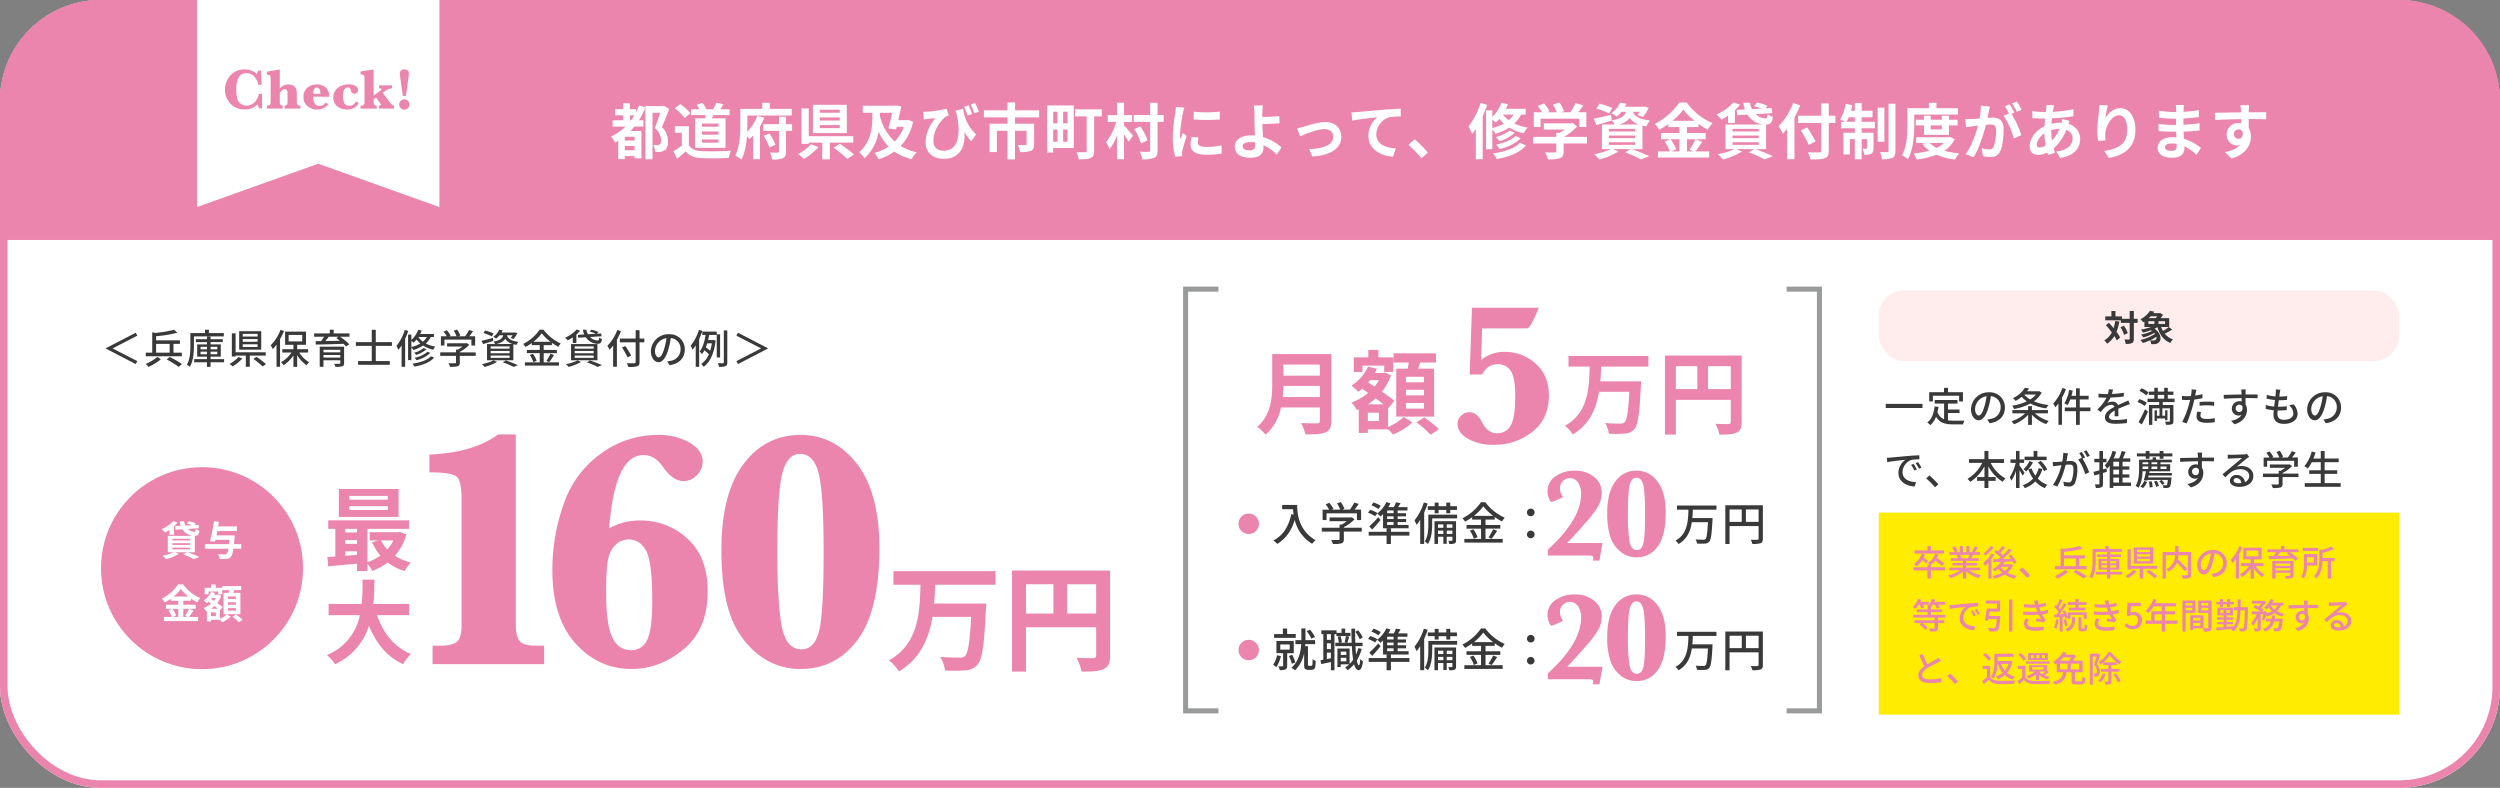
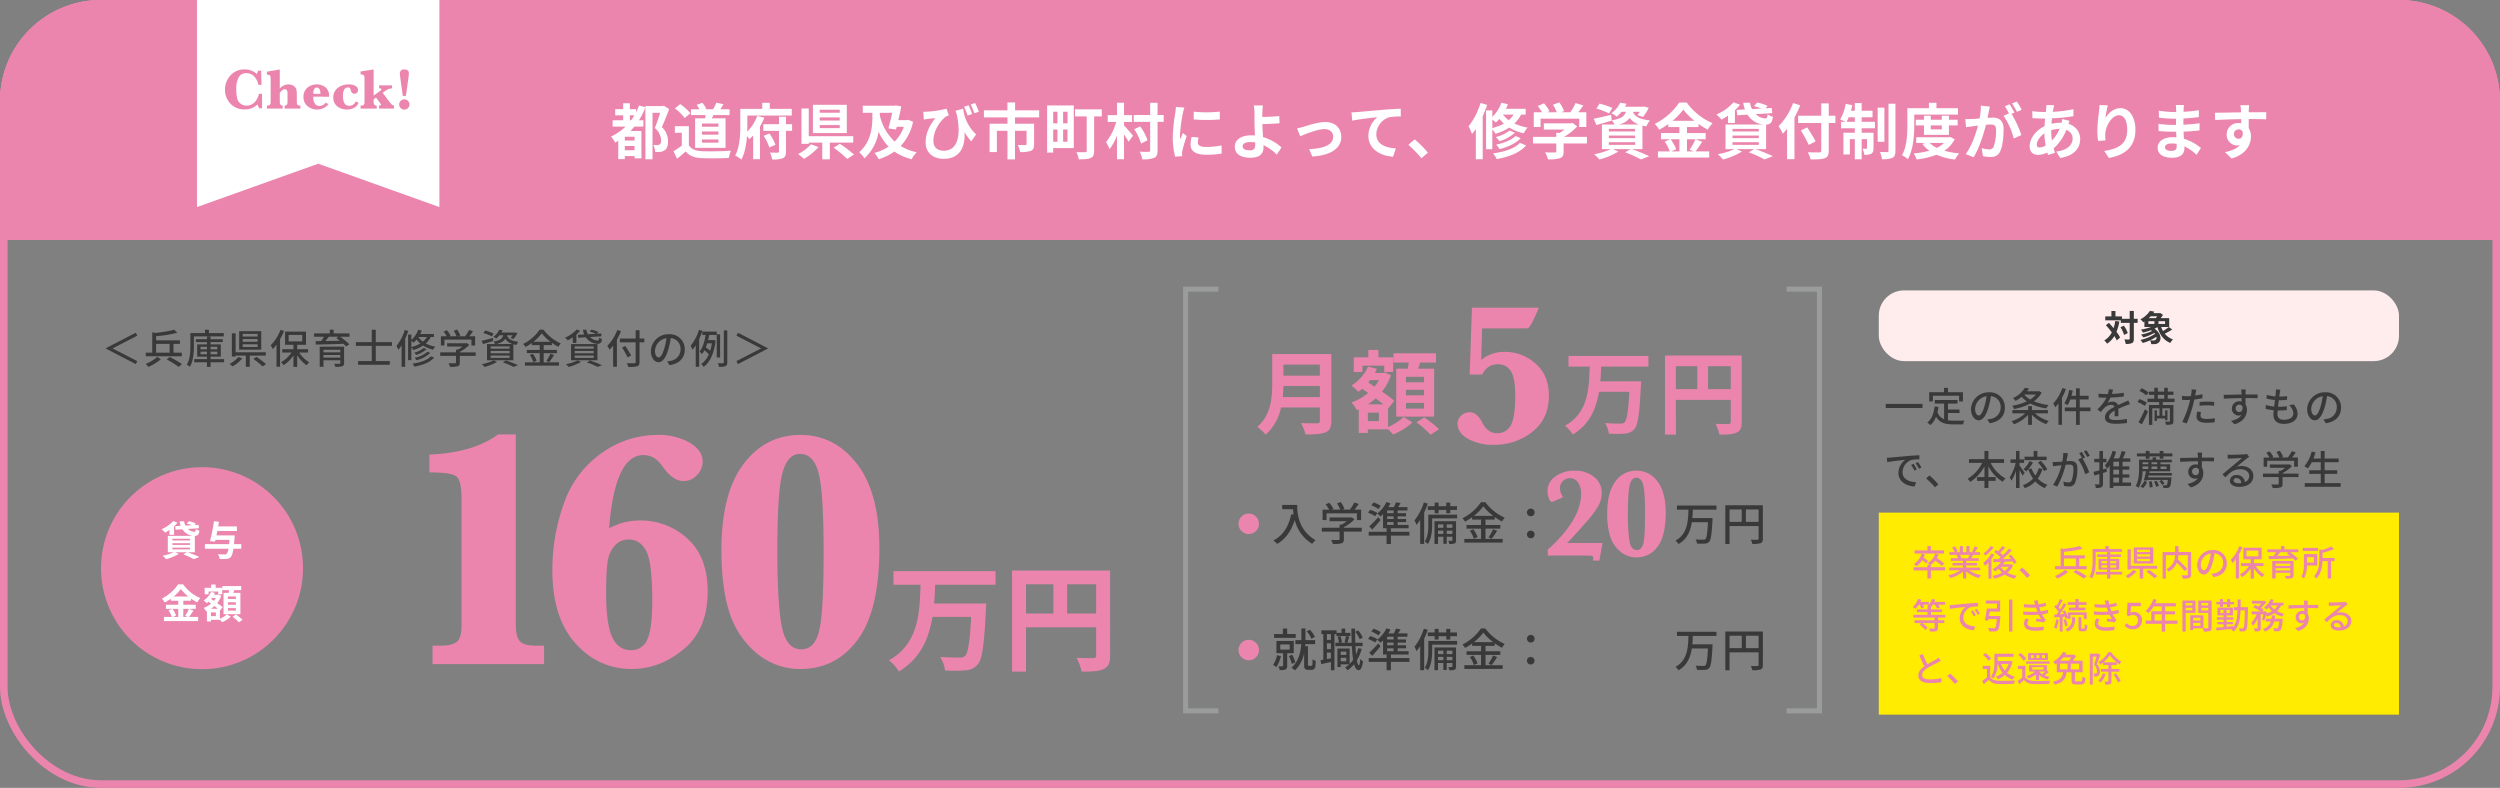
<svg xmlns="http://www.w3.org/2000/svg" width="990" height="312" viewBox="0 0 990 312">
  <rect x="0" y="0" width="990" height="312" fill="#808080" stroke="none" />
  <defs>
    <clipPath id="clip-tuition_check_pc">
      <rect width="990" height="312" />
    </clipPath>
  </defs>
  <g id="tuition_check_pc" clip-path="url(#clip-tuition_check_pc)">
    <g id="グループ_78449" data-name="グループ 78449" transform="translate(-155 -5712)">
      <g id="長方形_11294" data-name="長方形 11294" transform="translate(155 5712)" fill="#fff" stroke="#eb85ad" stroke-width="3">
-         <rect width="990" height="312" rx="40" stroke="none" />
        <rect x="1.5" y="1.5" width="987" height="309" rx="38.5" fill="none" />
      </g>
      <rect id="長方形_11296" data-name="長方形 11296" width="206" height="28" rx="10" transform="translate(899 5827)" fill="#ffedee" />
      <g id="長方形_11293" data-name="長方形 11293" transform="translate(155 5712)" fill="#eb85ad" stroke="#eb85ad" stroke-width="2">
        <path d="M40,0H950a40,40,0,0,1,40,40V95a0,0,0,0,1,0,0H0a0,0,0,0,1,0,0V40A40,40,0,0,1,40,0Z" stroke="none" />
        <path d="M40,1H950a39,39,0,0,1,39,39V94a0,0,0,0,1,0,0H1a0,0,0,0,1,0,0V40A39,39,0,0,1,40,1Z" fill="none" />
      </g>
      <path id="パス_132664" data-name="パス 132664" d="M-649.584-13.368v-1.968h1.8c-.432.7-.864,1.344-1.32,1.968Zm1.872,8.016h-3.864V-6.864h3.864Zm-3.864,3.864v-1.7h3.864v1.7Zm15.5-17.616-.432.1h-6.912v.456l-2.52-.7a22.715,22.715,0,0,1-1.176,2.688v-1.224h-2.472v-2.328h-2.64v2.328h-3.144v2.448h3.144v1.968H-656.4v2.5h5.112a22.228,22.228,0,0,1-5.736,3.96,14.669,14.669,0,0,1,1.656,2.376c.384-.216.792-.456,1.2-.72V2.016h2.592V.792h3.864V1.7H-645V-9.12h-4.32c.528-.576,1.032-1.128,1.536-1.752h3.576v-2.5h-1.776a29.087,29.087,0,0,0,2.568-5.112V2.064h2.808V-16.32h3.024c-.576,1.848-1.392,4.272-2.112,6a6.858,6.858,0,0,1,2.5,4.92c0,.792-.168,1.368-.624,1.632a1.958,1.958,0,0,1-.96.216c-.432,0-.936,0-1.512-.048a6.939,6.939,0,0,1,.72,2.76,11.862,11.862,0,0,0,2.088-.024,3.631,3.631,0,0,0,1.68-.648c.96-.624,1.344-1.8,1.344-3.6a7.69,7.69,0,0,0-2.448-5.568c.984-2.112,2.04-4.824,2.9-7.128Zm21.552,8.28h-6.5v-1.248h6.5Zm0,3.144h-6.5V-8.928h6.5Zm0,3.168h-6.5V-5.784h6.5Zm-9.216-9.624V-2.448h12.048V-14.136h-5.4c.192-.408.408-.84.6-1.3h6.408v-2.3h-3.672c.384-.576.816-1.272,1.248-1.992l-2.832-.6a19.825,19.825,0,0,1-1.272,2.592h-3l.288-.12a8.511,8.511,0,0,0-1.56-2.448l-2.256.84a10.05,10.05,0,0,1,1.1,1.728h-3.336v2.3h5.808c-.072.432-.144.864-.24,1.3Zm-1.872-2.016a19.218,19.218,0,0,0-4.008-3.624l-2.112,1.728a18.162,18.162,0,0,1,3.864,3.792Zm-.6,5.136h-5.544V-8.4h2.76v5.064a31.518,31.518,0,0,1-3.288,2.208l1.392,2.976c1.32-1.008,2.376-1.944,3.432-2.88,1.56,1.872,3.528,2.544,6.48,2.664,2.856.12,7.68.072,10.56-.072a14.946,14.946,0,0,1,.888-2.88c-3.192.24-8.592.312-11.4.192-2.5-.1-4.3-.744-5.28-2.352Zm27.1-4.128A17.22,17.22,0,0,1-603.1-8.856c.024-.888.048-1.728.048-2.472V-15.24h17.592v-2.64h-8.712V-20.3h-2.976v2.424h-8.688v6.528c0,3.5-.168,8.5-2.04,11.952a10.967,10.967,0,0,1,2.448,1.584c1.392-2.544,1.992-6.072,2.232-9.288.36.432.7.864.936,1.176a13.918,13.918,0,0,0,1.512-1.416V2.04h2.688V-10.92a27.509,27.509,0,0,0,1.752-3.456Zm2.52,7.944a20.975,20.975,0,0,1,2.28,4.608l2.4-1.08a19.513,19.513,0,0,0-2.4-4.464Zm11.256-4.608h-2.424v-2.976h-2.76v2.976h-6.192v2.64h6.192v8.136c0,.36-.144.48-.528.48-.432,0-1.776,0-3.048-.048a10.305,10.305,0,0,1,.864,2.736,10.571,10.571,0,0,0,4.248-.48c.936-.456,1.224-1.176,1.224-2.664v-8.16h2.424Zm18.864-4.536h-7.92v-1.2h7.92Zm0,3.072h-7.92V-14.52h7.92Zm0,3.024h-7.92v-1.224h7.92Zm2.808-9.24H-577.08V-8.3h13.416ZM-577.848-3.864A17.038,17.038,0,0,1-582.96,0a24.046,24.046,0,0,1,2.328,1.92,23.824,23.824,0,0,0,5.76-4.68Zm16.728-.672v-2.52h-17.616V-18.048h-2.88V-4.032h2.88v-.5h5.352V2.088h3V-4.536Zm-7.752,2.016a49.052,49.052,0,0,1,5.4,4.464l2.64-1.776a50.672,50.672,0,0,0-5.592-4.224Zm23.208-13.824c-.432,1.944-.984,4.248-1.512,6.192l3,.432.264-1.056h2.832a15.456,15.456,0,0,1-3.648,5.832,20.421,20.421,0,0,1-5.88-10.416v-.984Zm6.264,2.784-.528.12h-3.336c.432-1.872.864-3.768,1.152-5.448l-2.208-.36-.5.12h-12.528v2.784h3.816v1.608c0,3.912-.48,9.912-5.232,13.992A12.682,12.682,0,0,1-556.7,1.7a17.822,17.822,0,0,0,5.616-10.536,20.1,20.1,0,0,0,3.96,5.88,18.44,18.44,0,0,1-5.592,2.5,11.827,11.827,0,0,1,1.68,2.52,22.723,22.723,0,0,0,6.216-3.048,20.84,20.84,0,0,0,6.84,3.048A12.785,12.785,0,0,1-535.992-.72a20.648,20.648,0,0,1-6.336-2.448,19.906,19.906,0,0,0,4.9-9.624Zm23.976-5.736-1.8.552a28.027,28.027,0,0,1,1.392,3.5l1.8-.6C-514.368-16.824-514.992-18.312-515.424-19.3Zm2.568-.912-1.728.6a31.551,31.551,0,0,1,1.416,3.456l1.8-.6A32.606,32.606,0,0,0-512.856-20.208Zm-20.52,3.432.216,3.12c.552-.1.912-.144,1.416-.216.72-.1,2.232-.264,3.144-.36-2.232,2.856-3.84,5.784-3.84,9.672,0,4.344,3.288,6.456,7.152,6.456,6.7,0,8.568-5.136,8.232-10.608a20.511,20.511,0,0,0,2.664,3.7l1.944-2.76a16.469,16.469,0,0,1-5.136-10.2l-3.024.84c.168.5.336,1.008.5,1.488,1.848,8.688.144,14.328-5.136,14.328-2.3,0-4.128-1.1-4.128-3.912,0-4.608,3.24-8.328,4.872-9.552a10.47,10.47,0,0,1,1.224-.528l-.912-2.664a37.513,37.513,0,0,1-7.848,1.2A12.544,12.544,0,0,1-533.376-16.776Zm45.888,2.256V-17.3h-9.528v-3.12h-3.048v3.12h-9.312v2.784h9.336V-12h-7.08V-.792h2.88V-9.216h4.2V2.112h2.976V-9.216h4.584v5.28c0,.264-.12.384-.5.384s-1.8,0-3-.048a10.244,10.244,0,0,1,.96,2.808,11.445,11.445,0,0,0,4.248-.48c.984-.432,1.272-1.248,1.272-2.616V-12h-7.56v-2.52Zm7.248-2.232v4.584h-1.7v-4.584Zm3.984,4.584h-1.752v-4.584h1.752Zm-1.752,7.3V-9.72h1.752v4.848Zm-3.936-4.848h1.7v4.848h-1.7Zm8.16-9.528h-10.56V-.576h2.4v-1.8h8.16Zm11.088,1.536H-473.3V-14.9h4.632V-1.272c0,.408-.168.552-.624.552-.432,0-2.088.024-3.456-.048a11.445,11.445,0,0,1,.96,2.856c2.184,0,3.672-.048,4.7-.528,1.032-.456,1.368-1.224,1.368-2.784V-14.9h3.024Zm8.808,4.992h3.192v-2.688h-3.192v-4.92h-2.784v4.92h-3.672v2.688h3.36A22.5,22.5,0,0,1-461.016-4.7a16.633,16.633,0,0,1,1.416,2.76,20.649,20.649,0,0,0,2.928-5.4V2.064h2.784V-7.8c.7,1.056,1.392,2.16,1.8,2.928l1.752-2.376c-.5-.648-2.76-3.288-3.552-4.08Zm15.7-2.736h-2.424V-20.3h-2.928v4.848h-6.5v2.712h6.5v11.28c0,.432-.144.576-.6.576-.5.024-2.016.024-3.528-.048a12.531,12.531,0,0,1,1.032,3.024,11.775,11.775,0,0,0,4.68-.576c.984-.456,1.344-1.248,1.344-2.928V-12.744h2.424Zm-6.384,10.008a19.24,19.24,0,0,0-2.928-5.5l-2.352,1.128a20.487,20.487,0,0,1,2.712,5.664Zm18.288-11.328V-13.7a64.415,64.415,0,0,0,10.32,0v-3.1A49.351,49.351,0,0,1-426.288-16.776Zm1.92,10.248-2.76-.264a14.664,14.664,0,0,0-.408,3.12c0,2.472,1.992,3.936,6.12,3.936a33.989,33.989,0,0,0,6.192-.456l-.048-3.24a28.37,28.37,0,0,1-6.024.624c-2.448,0-3.36-.648-3.36-1.7A8.147,8.147,0,0,1-424.368-6.528Zm-5.616-11.856-3.36-.288c-.024.768-.168,1.68-.24,2.352a66.922,66.922,0,0,0-1.008,9.5,30.679,30.679,0,0,0,.936,7.848l2.784-.192c-.024-.336-.048-.72-.048-.984a7.243,7.243,0,0,1,.12-1.128c.264-1.272,1.056-3.888,1.728-5.88l-1.488-1.176c-.336.792-.72,1.632-1.08,2.448a11.581,11.581,0,0,1-.1-1.56,63.658,63.658,0,0,1,1.152-8.808C-430.488-16.68-430.176-17.88-429.984-18.384ZM-406.92-3.072c0-1.032,1.128-1.68,3-1.68a13.054,13.054,0,0,1,1.968.168c.024.336.024.624.024.84,0,1.608-.552,2.28-2.088,2.28C-405.7-1.464-406.92-1.9-406.92-3.072Zm8.04-16.176H-402.5a17.365,17.365,0,0,1,.264,2.808c.024,1.032.024,2.448.024,3.912,0,1.272.1,3.312.168,5.184a13.639,13.639,0,0,0-1.416-.072c-4.416,0-6.552,1.992-6.552,4.488,0,3.264,2.808,4.392,6.24,4.392,4.032,0,5.112-2.016,5.112-4.152,0-.24,0-.528-.024-.84a18.722,18.722,0,0,1,5.3,3.768l1.848-2.856a18.844,18.844,0,0,0-7.3-4.1c-.12-1.776-.216-3.7-.264-5.136,1.944-.048,4.776-.168,6.792-.336l-.1-2.856c-1.992.24-4.8.336-6.72.36,0-.624,0-1.2.024-1.752A23.1,23.1,0,0,1-398.88-19.248Zm13.512,9.1,1.248,3.12c2.04-.864,6.84-2.856,9.624-2.856,2.088,0,3.432,1.248,3.432,3.048,0,3.264-4.032,4.728-9.528,4.872L-379.32.984c7.632-.48,11.448-3.432,11.448-7.776,0-3.624-2.544-5.88-6.336-5.88-2.9,0-6.984,1.368-8.616,1.872C-383.544-10.584-384.648-10.3-385.368-10.152Zm21.552-6.36.312,3.288c2.784-.6,7.68-1.128,9.936-1.368a9.665,9.665,0,0,0-3.552,7.416c0,5.184,4.752,7.9,9.768,8.232l1.128-3.288c-4.056-.216-7.752-1.656-7.752-5.592a7.3,7.3,0,0,1,5.064-6.744,27.158,27.158,0,0,1,4.632-.312l-.024-3.072c-1.68.048-4.32.216-6.792.408-4.392.384-8.352.744-10.344.912C-361.92-16.584-362.856-16.536-363.816-16.512Zm27.7,18.168,2.568-2.208a43.186,43.186,0,0,0-5.232-5.256l-2.5,2.16A47.028,47.028,0,0,1-336.12,1.656ZM-312.7-20.256a27.18,27.18,0,0,1-4.752,9.264A22.438,22.438,0,0,1-316.08-7.92a19.182,19.182,0,0,0,1.512-2.016v12h2.712V-14.928c.672-1.488,1.272-3.048,1.776-4.536Zm4.656,6.624a13.713,13.713,0,0,1,1.416,1.152,13.221,13.221,0,0,0,1.392-1.44,15.911,15.911,0,0,0,1.776,1.848A18.233,18.233,0,0,1-308.04-10.3Zm8.424-1.992a9.351,9.351,0,0,1-1.92,2.208,11.285,11.285,0,0,1-2.3-2.208Zm4.776,0v-2.3h-7.8a16.893,16.893,0,0,0,.768-1.8l-2.568-.6a14.591,14.591,0,0,1-3.6,5.592V-17.28h-2.472V-1.92h2.472V-9.744a10.477,10.477,0,0,1,1.248,1.728,20.693,20.693,0,0,0,5.472-2.472,18.117,18.117,0,0,0,5.712,2.28,11.5,11.5,0,0,1,1.536-2.28A18.616,18.616,0,0,1-299.3-12.1a13.012,13.012,0,0,0,2.664-3.528Zm-4.008,8.5c-1.584,1.584-4.7,2.784-7.7,3.408a8.714,8.714,0,0,1,1.392,1.776c3.264-.84,6.456-2.28,8.352-4.344ZM-301.2-9.312a14.4,14.4,0,0,1-5.52,2.592,7.413,7.413,0,0,1,1.512,1.632,15.526,15.526,0,0,0,6.1-3.36Zm4.08,4.9c-2.064,2.256-6.216,3.552-10.632,4.152a9.948,9.948,0,0,1,1.44,2.256c4.9-.888,9.144-2.5,11.64-5.424Zm8.184-9.6h15.312V-10.7h2.808v-5.832h-3.192c.648-.84,1.368-1.8,2.016-2.712l-3.1-.936a20.06,20.06,0,0,1-2.064,3.648h-3.624l1.152-.456a14.073,14.073,0,0,0-1.872-3.456l-2.52.912a16.748,16.748,0,0,1,1.512,3h-3.768l.864-.408a13.08,13.08,0,0,0-2.184-3.144l-2.424,1.08a20.192,20.192,0,0,1,1.656,2.472h-3.264V-10.7h2.688Zm18.36,7.224h-9.072a23.245,23.245,0,0,0,5.208-4.128l-1.8-1.392-.624.144H-287.64V-9.7h8.136a16.235,16.235,0,0,1-1.848,1.32h-1.368v1.584h-9.216v2.616h9.216v3.12c0,.336-.12.432-.624.432-.48.024-2.256.024-3.792-.048a12.743,12.743,0,0,1,1.176,2.784,14.551,14.551,0,0,0,4.656-.456c1.176-.408,1.488-1.152,1.488-2.64V-4.176h9.24ZM-260.52-18.24a31.218,31.218,0,0,0-5.064-1.728l-1.248,1.944a30.906,30.906,0,0,1,5.016,1.944ZM-261.888-4.7H-251.5v1.056h-10.392Zm0-2.64H-251.5v1.032h-10.392Zm0-2.64H-251.5v1.032h-10.392Zm3.888-1.7a7.755,7.755,0,0,0,4.392-2.592,7.21,7.21,0,0,0,3.672,2.592Zm9.408,9.744V-11.28c.48.12,1.008.216,1.584.312a7.969,7.969,0,0,1,1.416-2.328c-4.848-.576-6.216-1.9-6.72-3.432h2.664a13.663,13.663,0,0,1-.936,1.32l2.208.7a17.032,17.032,0,0,0,2.28-3.624l-1.9-.48-.432.072h-7.08a11.024,11.024,0,0,0,.624-1.176l-2.52-.408a10.421,10.421,0,0,1-3.528,4.176,7.639,7.639,0,0,1,2.136,1.344,13.192,13.192,0,0,0,1.92-1.92h1.728c-.528,1.7-1.8,2.736-5.616,3.36l-.24-2.16c-2.544.6-5.112,1.2-6.888,1.536l1.056,2.5c1.8-.5,4.032-1.152,6.1-1.752l-.024-.1a7.164,7.164,0,0,1,1.128,1.656h-5.016v9.744h3.528a28.181,28.181,0,0,1-6.6,2.016,28.945,28.945,0,0,1,2.112,2.088A29.739,29.739,0,0,0-258.12-.984l-2.184-.96h7.008L-255.456-.7a47.322,47.322,0,0,1,6.24,2.832L-245.9.864c-1.632-.792-4.392-1.944-6.84-2.808Zm14.64-3.912v4.8h-3.24l1.968-.84a16.192,16.192,0,0,0-2.208-3.96Zm-2.712-7.32a25.036,25.036,0,0,0,4.248-4.44A25.608,25.608,0,0,0-228-13.176Zm9.048,7.32A24.927,24.927,0,0,1-229.9-1.7l1.56.648h-2.616v-4.8h7.392V-8.3h-7.392V-10.68h4.584v-1.248a30.334,30.334,0,0,0,3.648,2.28,13.406,13.406,0,0,1,1.9-2.568A24.522,24.522,0,0,1-231.072-20.4h-2.952a25.6,25.6,0,0,1-9.7,8.472,11.187,11.187,0,0,1,1.776,2.3,30.67,30.67,0,0,0,3.576-2.232v1.176h4.416V-8.3h-7.3v2.448h3.672l-2.184.936a16.489,16.489,0,0,1,1.992,3.864h-4.68V1.392h20.3V-1.056h-5.424c.84-1.008,1.776-2.472,2.688-3.792Zm12.912-6.432h2.736v-5.088a17.075,17.075,0,0,0,2.04-2.16l-2.592-.96a18.614,18.614,0,0,1-6.792,4.824,14.716,14.716,0,0,1,2.016,2.04,27.877,27.877,0,0,0,2.592-1.584Zm1.776,7.584h10.416v1.056h-10.416Zm0-2.64h10.416v1.032h-10.416Zm0-2.64h10.416v1.032h-10.416Zm13.3,8.04v-9.7c1.656-.1,2.4-.72,2.712-3.12a6.179,6.179,0,0,1-2.088-.984c-.12,1.224-.288,1.608-.912,1.632a5.65,5.65,0,0,1-3.792-1.7l6.528-.384-.216-2.064-2.472.144.84-.936A16.346,16.346,0,0,0-203.16-20.4l-1.272,1.392a22.729,22.729,0,0,1,2.976.984l-3.744.216a7.937,7.937,0,0,1-.792-2.52h-2.664a12.732,12.732,0,0,0,.624,2.664l-3.24.192.216,2.112L-207-15.6a8.577,8.577,0,0,0,6.144,3.912h-14.832v9.744h3.528a28.181,28.181,0,0,1-6.6,2.016,28.948,28.948,0,0,1,2.112,2.088A29.739,29.739,0,0,0-209.16-.984l-2.184-.96h7.008L-206.5-.7a47.322,47.322,0,0,1,6.24,2.832l3.312-1.272c-1.632-.792-4.392-1.944-6.84-2.808Zm10.68-18.264a25.124,25.124,0,0,1-5.736,9.168,23.307,23.307,0,0,1,1.68,2.976c.552-.576,1.128-1.224,1.68-1.92V2.04h2.928V-14.448a44.088,44.088,0,0,0,2.28-4.848Zm16.776,5.04h-2.64v-4.9h-2.976v4.9h-9.144v2.88h9.144v10.9c0,.528-.216.72-.816.72-.552.024-2.664.024-4.512-.048a11.368,11.368,0,0,1,1.1,2.832c2.64.024,4.44-.024,5.616-.48,1.152-.432,1.584-1.176,1.584-3.024v-10.9h2.64Zm-7.848,10.152c-.72-1.44-2.208-3.792-3.288-5.544l-2.544,1.176a62.136,62.136,0,0,1,3.12,5.76Zm12.288-7.752c.264-.528.552-1.128.816-1.8h2.424v1.8Zm5.952-1.8h4.3V-17.16h-4.3v-3.024H-164.5v3.024h-1.536a22.366,22.366,0,0,0,.552-2.184L-168.1-19.9A18.739,18.739,0,0,1-170.3-13.68a22.185,22.185,0,0,1,2.16.912h-1.8V-10.2h5.448v1.752h-4.512V.168h2.544V-5.9h1.968V2.064h2.712V-5.9h2.112v3.5c0,.24-.072.288-.288.288a10.829,10.829,0,0,1-1.488-.024,8.977,8.977,0,0,1,.7,2.424,5.231,5.231,0,0,0,2.784-.432c.7-.408.864-1.08.864-2.184v-6.12h-4.68V-10.2h5.256v-2.568h-5.256Zm9-3.792h-2.664V-4.848h2.664Zm1.632-1.56v18.6c0,.408-.144.5-.528.528-.408,0-1.656,0-2.88-.048a12.535,12.535,0,0,1,.84,2.88,9.839,9.839,0,0,0,4.128-.552c.864-.48,1.176-1.248,1.176-2.784V-19.92Zm10.2,4.3h17.3v-2.544h-8.52V-20.3h-2.976v2.136h-8.544v6.72c0,3.5-.144,8.5-2.136,11.9a10.393,10.393,0,0,1,2.328,1.56c2.184-3.7,2.544-9.576,2.544-13.464Zm10.9,4.272v1.584h-4.368v-1.584Zm2.832,3.744v-3.744h3.456v-2.256h-3.456v-1.584h-2.832v1.584h-4.368v-1.584h-2.688v1.584h-3.24v2.256h3.24v3.744Zm-1.944,3.192a10.9,10.9,0,0,1-2.88,1.968,9.592,9.592,0,0,1-2.808-1.968Zm2.424-2.352-.5.12h-12.936v2.232h3.576l-1.128.408a12.121,12.121,0,0,0,2.76,2.664,32.562,32.562,0,0,1-6.216,1.08,9.624,9.624,0,0,1,1.152,2.4,32.528,32.528,0,0,0,7.9-1.872,25.344,25.344,0,0,0,7.3,1.9,11.368,11.368,0,0,1,1.68-2.448,31.722,31.722,0,0,1-5.9-1.032,11.77,11.77,0,0,0,4.1-4.56ZM-111-18.792l-3.576-.36a24.425,24.425,0,0,1-.5,5.064c-1.224.12-2.352.192-3.1.216a22.916,22.916,0,0,1-2.568,0l.288,3.264c.744-.12,1.992-.288,2.688-.408.432-.048,1.2-.144,2.064-.24-.888,3.288-2.544,8.136-4.872,11.28l3.12,1.248c2.208-3.528,3.984-9.216,4.9-12.864.7-.048,1.3-.1,1.68-.1,1.488,0,2.328.264,2.328,2.184a19.048,19.048,0,0,1-.984,6.648,1.76,1.76,0,0,1-1.8,1.032,13.868,13.868,0,0,1-2.928-.5l.5,3.168a15.772,15.772,0,0,0,2.88.336c1.824,0,3.144-.528,3.936-2.208,1.032-2.088,1.368-5.976,1.368-8.808,0-3.456-1.8-4.584-4.344-4.584-.5,0-1.2.048-2.016.1.168-.864.36-1.752.5-2.472C-111.312-17.4-111.144-18.168-111-18.792Zm10.68-1.992-1.92.768A27.146,27.146,0,0,1-100.3-16.7l1.9-.816A31.929,31.929,0,0,0-100.32-20.784Zm-2.856,1.08-1.9.792a26.533,26.533,0,0,1,1.632,2.832l-2.16.936a26.99,26.99,0,0,1,4.032,9l3.048-1.392a43.552,43.552,0,0,0-3.912-8.376l1.176-.5C-101.712-17.3-102.576-18.816-103.176-19.7Zm17.64.384-3.12-.072c.024.408-.024.984-.048,1.44q-.072.612-.144,1.3h-.96a33.913,33.913,0,0,1-4.416-.336l.072,2.784c1.128.048,3,.144,4.248.144h.768q-.144,1.476-.216,3.024c-3.36,1.584-5.9,4.8-5.9,7.9,0,2.424,1.488,3.48,3.24,3.48a8.566,8.566,0,0,0,3.72-.96c.1.336.216.672.312.984l2.76-.84c-.192-.576-.384-1.176-.552-1.776a18.429,18.429,0,0,0,5.04-7.3,3.569,3.569,0,0,1,2.5,3.36c0,2.352-1.872,4.7-6.5,5.208l1.584,2.52c5.9-.888,7.9-4.176,7.9-7.584a6.207,6.207,0,0,0-4.632-5.88c.144-.456.336-.96.432-1.224l-2.928-.7a13.184,13.184,0,0,1-.216,1.44h-.432a16.371,16.371,0,0,0-3.576.432c.024-.72.1-1.464.168-2.184a66.053,66.053,0,0,0,8.52-.84l-.024-2.784a42.124,42.124,0,0,1-8.16,1.056c.072-.48.168-.912.24-1.32C-85.776-18.408-85.68-18.84-85.536-19.32ZM-92.424-3.768c0-1.368,1.2-3.192,3-4.416a33.444,33.444,0,0,0,.5,4.8,5.116,5.116,0,0,1-2.4.792C-92.088-2.592-92.424-3-92.424-3.768Zm5.712-5.592v-.072A11.965,11.965,0,0,1-83.4-9.96a14.78,14.78,0,0,1-3.024,4.584A25.245,25.245,0,0,1-86.712-9.36ZM-64.3-19.272l-3.288-.144a21.256,21.256,0,0,1-.192,2.52,63.15,63.15,0,0,0-.672,7.68,27.147,27.147,0,0,0,.312,4.008l2.952-.192a12.55,12.55,0,0,1-.12-2.544c.12-3.168,2.592-7.416,5.424-7.416,2.016,0,3.264,2.064,3.264,5.76,0,5.808-3.768,7.56-9.1,8.376l1.824,2.784C-57.528.408-53.376-2.832-53.376-9.624c0-5.28-2.592-8.544-5.928-8.544-2.712,0-4.8,2.016-5.952,3.888A39.133,39.133,0,0,1-64.3-19.272Zm22.632,16.56c0-.816.936-1.488,2.64-1.488a13.329,13.329,0,0,1,1.968.168c.024.432.024.768.024,1.032,0,1.392-.84,1.752-2.112,1.752C-40.8-1.248-41.664-1.8-41.664-2.712Zm7.512-16.7h-3.24a9.648,9.648,0,0,1,.144,1.656v1.128h-.936a44.807,44.807,0,0,1-5.928-.528l.072,2.736a55.171,55.171,0,0,0,5.88.432h.888c-.024.816-.024,1.68-.024,2.472h-1.152a42.409,42.409,0,0,1-5.784-.456l.024,2.832c1.584.192,4.32.312,5.712.312h1.248c.024.72.048,1.488.1,2.232-.48-.048-.984-.072-1.488-.072-3.7,0-5.928,1.7-5.928,4.128,0,2.544,2.016,4.008,5.856,4.008,3.168,0,4.728-1.584,4.728-3.624,0-.264,0-.552-.024-.888A18.4,18.4,0,0,1-29.16.288L-27.432-2.4a18.79,18.79,0,0,0-6.72-3.624c-.072-.96-.12-1.944-.168-2.856,2.3-.072,4.176-.24,6.336-.48l.024-2.832c-1.944.264-3.984.456-6.408.576v-2.472c2.328-.12,4.512-.336,6.1-.528l.024-2.76a50.3,50.3,0,0,1-6.072.648c0-.384,0-.744.024-.984A16.21,16.21,0,0,1-34.152-19.416Zm25.824.072h-3.48a17.416,17.416,0,0,1,.24,2.088c.024.192.024.432.048.744-3.264.048-7.632.144-10.368.144l.072,2.9c2.952-.168,6.7-.312,10.32-.36.024.528.024,1.08.024,1.608a6.229,6.229,0,0,0-.96-.072,4.527,4.527,0,0,0-4.8,4.488A4.234,4.234,0,0,0-13.1-3.384a5.132,5.132,0,0,0,1.08-.12c-1.32,1.44-3.432,2.232-5.856,2.736l2.568,2.544C-9.456.144-7.632-3.84-7.632-6.96A6.108,6.108,0,0,0-8.5-10.248c0-1.056-.024-2.376-.024-3.6,3.264,0,5.5.048,6.936.12l.024-2.832c-1.248-.024-4.536.024-6.96.024.024-.288.024-.552.024-.744C-8.472-17.664-8.376-18.96-8.328-19.344Zm-6.024,11.5A1.807,1.807,0,0,1-12.5-9.768a1.769,1.769,0,0,1,1.56.84c.336,2.112-.552,2.88-1.56,2.88A1.792,1.792,0,0,1-14.352-7.848Z" transform="translate(1054 5773)" fill="#fff" />
      <path id="パス_131275" data-name="パス 131275" d="M826.692,512.879l-48-17.176-48,17.176v-82h96Z" transform="translate(-497.692 5281.121)" fill="#fff" />
      <path id="パス_132665" data-name="パス 132665" d="M-22.231-5.851V-.135h-1.247a3.761,3.761,0,0,0-.64-1.46A6.749,6.749,0,0,1-29.126.314,7.31,7.31,0,0,1-34.786-2a7.85,7.85,0,0,1-2.123-5.492,8.291,8.291,0,0,1,2.1-5.57A7.258,7.258,0,0,1-29-15.5,6.588,6.588,0,0,1-24.3-13.667a9.179,9.179,0,0,0,.472-1.359h1.235l.157,5.626h-1.235a6.794,6.794,0,0,0-1.8-3.465,4.2,4.2,0,0,0-2.97-1.174,3.31,3.31,0,0,0-2.976,1.55,9.139,9.139,0,0,0-1,4.84,14.862,14.862,0,0,0,.359,3.667A3.529,3.529,0,0,0-30.637-1.9a4.007,4.007,0,0,0,2.319.73,4.342,4.342,0,0,0,2.965-1.157,6.67,6.67,0,0,0,1.875-3.526Zm7.03-.359v3.526a2,2,0,0,0,.247,1.14,1.063,1.063,0,0,0,.9.354V0H-20.31V-1.19q.966,0,1.224-.326a1.946,1.946,0,0,0,.258-1.168v-9.243a1.914,1.914,0,0,0-.264-1.168q-.264-.326-1.219-.326v-1.19l5.11-.887V-7.94a5.043,5.043,0,0,1,1.572-1.224,4.1,4.1,0,0,1,1.8-.4,3.717,3.717,0,0,1,1.988.505,2.552,2.552,0,0,1,1.1,1.224,5.755,5.755,0,0,1,.281,2.021v3.133A1.877,1.877,0,0,0-8.193-1.5a1.536,1.536,0,0,0,1.157.314V0h-6.255V-1.19a1.61,1.61,0,0,0,.8-.27q.348-.236.348-1.224V-6.21q0-1.449-1.089-1.449a1.622,1.622,0,0,0-.943.359A4.854,4.854,0,0,0-15.2-6.21Zm13.274,1.5A4.938,4.938,0,0,0-1.3-1.954a2.107,2.107,0,0,0,1.87.921A3.165,3.165,0,0,0,3-2.381l1.044.629A4.8,4.8,0,0,1,2.212-.23a5.808,5.808,0,0,1-2.645.6A5.665,5.665,0,0,1-4.24-.983,4.561,4.561,0,0,1-5.823-4.638,4.511,4.511,0,0,1-4.29-8.254,5.479,5.479,0,0,1-.6-9.568,5.218,5.218,0,0,1,2.954-8.361,4.588,4.588,0,0,1,4.341-4.706ZM-1.937-5.84H.9Q.837-8.322-.545-8.322A1.127,1.127,0,0,0-1.589-7.7,3.9,3.9,0,0,0-1.937-5.84ZM14.841-2.83l1.146.505A3.689,3.689,0,0,1,14.274-.331a5.774,5.774,0,0,1-2.892.7A5.9,5.9,0,0,1,7.558-.893,4.234,4.234,0,0,1,5.991-4.38,4.661,4.661,0,0,1,7.7-8.142a6.67,6.67,0,0,1,4.425-1.426,4.979,4.979,0,0,1,2.667.618,1.859,1.859,0,0,1,.983,1.628,1.46,1.46,0,0,1-.387,1.005,1.287,1.287,0,0,1-1.005.432q-1.224,0-1.561-1.595a1.347,1.347,0,0,0-.3-.674.967.967,0,0,0-.7-.2,1.656,1.656,0,0,0-1.5.792,4.516,4.516,0,0,0-.5,2.375,6.068,6.068,0,0,0,.6,3.116,2.066,2.066,0,0,0,1.881.949A2.635,2.635,0,0,0,14.841-2.83Zm7.12-.831v.977A2.018,2.018,0,0,0,22.2-1.555a1.233,1.233,0,0,0,.988.365V0h-6.4V-1.19a1.815,1.815,0,0,0,1.263-.3,1.787,1.787,0,0,0,.286-1.19v-9.333a1.88,1.88,0,0,0-.27-1.174q-.27-.32-1.28-.32V-14.7l5.177-.8V-5.144l2.392-1.718q.685-.505.685-.775a.329.329,0,0,0-.129-.264,1.681,1.681,0,0,0-.8-.107V-9.2h5.121v1.19A4.989,4.989,0,0,0,26.42-6.884l-.876.618L27.88-3.133a11.9,11.9,0,0,0,1.286,1.539,1.314,1.314,0,0,0,.87.4V0h-5.93V-1.19q.719,0,.719-.416a1.717,1.717,0,0,0-.382-.685L22.916-4.346ZM33.506-5.02,32.45-12.646a9.822,9.822,0,0,1-.1-1.134A1.539,1.539,0,0,1,34.113-15.5q1.8,0,1.8,1.539a9.642,9.642,0,0,1-.1,1.235l-1.056,7.7ZM32.08-1.628a1.964,1.964,0,0,1,.6-1.432,1.949,1.949,0,0,1,1.438-.6,1.949,1.949,0,0,1,1.438.6,1.964,1.964,0,0,1,.6,1.432,1.949,1.949,0,0,1-.6,1.438,1.964,1.964,0,0,1-1.432.6,1.964,1.964,0,0,1-1.432-.6A1.949,1.949,0,0,1,32.08-1.628Z" transform="translate(281 5755)" fill="#eb85ad" />
      <path id="パス_132666" data-name="パス 132666" d="M-118.624-11.072l-.608-1.168-11.92,6.176V-6l11.92,6.176.608-1.168L-128.352-6v-.064Zm7.44,3.232h5.36v3.488h-5.36Zm10.192,3.488H-104.3V-7.84h2.56V-9.232h-9.44v-1.632a48.207,48.207,0,0,0,8.4-1.376l-1.28-1.184a45.575,45.575,0,0,1-7.456,1.264l-1.2-.272v8.08h-2.56v1.424h14.288Zm-9.7,1.68A18.032,18.032,0,0,1-115.3.144,8.109,8.109,0,0,1-114.208,1.3a23.217,23.217,0,0,0,4.9-3.008Zm3.712,1.024A37.885,37.885,0,0,1-102.208,1.3L-100.96.144a41.153,41.153,0,0,0-4.864-2.784Zm22.608-9.136v-1.328h-5.9v-1.312h-1.552v1.312h-5.792v5.056c0,2.256-.112,5.328-1.392,7.472a6.153,6.153,0,0,1,1.184.848c1.392-2.288,1.616-5.84,1.616-8.32v-3.728ZM-93.584-3.7v-1.04h2.544V-3.7Zm0-2.96h2.544v1.008h-2.544Zm6.64,0v1.008h-2.672V-6.656Zm0,2.96h-2.672v-1.04h2.672Zm2.688,1.92h-5.36v-.976h4.048V-7.616h-4.048v-.912h4.832V-9.68h-4.832V-10.7H-91.04V-9.68h-4.4v1.152h4.4v.912h-3.872v4.864h3.872v.976h-5.072V-.544h5.072V1.28h1.424V-.544h5.36Zm13.264-8.944H-76.88v-1.056h5.888Zm0,2.064H-76.88V-9.728h5.888Zm0,2.08H-76.88V-7.664h5.888Zm1.44-6.256h-8.736V-5.52h8.736Zm-9.04,10.208A11.661,11.661,0,0,1-82.1.112a9.991,9.991,0,0,1,1.2.976A15.433,15.433,0,0,0-77.04-2.048Zm10.832-.56V-4.5H-79.7v-7.488h-1.488V-2.8H-79.7v-.384h4.048V1.248h1.568V-3.184Zm-4.928,1.3A32.73,32.73,0,0,1-69.008,1.1l1.344-.912a37.1,37.1,0,0,0-3.76-2.88ZM-61.92-13.376a17.1,17.1,0,0,1-3.9,6.128,8.807,8.807,0,0,1,.832,1.5A17.085,17.085,0,0,0-63.5-7.52V1.232H-62.1V-9.68a28.829,28.829,0,0,0,1.568-3.248Zm3.216,2h5.392V-8.8H-58.7Zm7.712,6.992V-5.728h-4.32V-7.472h3.488v-5.216H-60.1v5.216h3.3v1.744h-4.416v1.344h3.632A11.731,11.731,0,0,1-61.728-.576,6.561,6.561,0,0,1-60.7.608a13.019,13.019,0,0,0,3.9-3.872V1.28h1.488V-3.344A13.734,13.734,0,0,0-51.6.64,6.65,6.65,0,0,1-50.56-.544a11.892,11.892,0,0,1-3.952-3.84ZM-44.9-2.4V-3.424h6.656V-2.4Zm6.656-3.088V-4.48H-44.9V-5.488Zm1.5-1.232h-9.648V1.264H-44.9V-1.328h6.656V-.24c0,.224-.08.3-.368.3-.24.016-1.2.032-2.064-.016a4.887,4.887,0,0,1,.464,1.216,9.808,9.808,0,0,0,2.72-.208c.56-.176.752-.544.752-1.28Zm-2.224-3.936-.848.544c.448.32.928.672,1.408,1.056-1.984.032-3.968.08-5.744.1.448-.528.928-1.12,1.36-1.7Zm4.352-1.312h-6.256V-13.44h-1.52v1.472h-6.208v1.312h3.92a18.858,18.858,0,0,1-1.136,1.728c-.8,0-1.536.016-2.192.016l.048,1.36c2.784-.032,6.992-.144,10.976-.3A12.11,12.11,0,0,1-35.952-6.8l1.28-.864a23,23,0,0,0-3.664-2.992h3.728ZM-17.792-7.04V-8.512h-6.4v-4.88h-1.584v4.88h-6.3V-7.04h6.3v6.016H-31.2V.464h12.56V-1.024h-5.552V-7.04Zm5.088-6.3A18.594,18.594,0,0,1-16-7.024a11.658,11.658,0,0,1,.752,1.568,15.854,15.854,0,0,0,1.28-1.776v8.48h1.408V-9.84c.464-1.024.88-2.08,1.232-3.12ZM-10.1-8.992c.3.224.688.528.88.7A11.336,11.336,0,0,0-8.032-9.552,8.943,8.943,0,0,0-6.56-7.984,12.475,12.475,0,0,1-10.1-6.576Zm6.144-1.552A6.958,6.958,0,0,1-5.536-8.7a7.4,7.4,0,0,1-1.792-1.824l.016-.016Zm2.8,0v-1.2H-6.624A11.522,11.522,0,0,0-6-13.1l-1.36-.336A10.437,10.437,0,0,1-10.1-9.36v-2.128h-1.3V-1.376h1.3V-6.448a6.881,6.881,0,0,1,.784,1.056A13.968,13.968,0,0,0-5.456-7.168a12.484,12.484,0,0,0,4,1.648A7.021,7.021,0,0,1-.64-6.736,12.4,12.4,0,0,1-4.384-7.984,8.942,8.942,0,0,0-2.4-10.544ZM-3.712-4.7A10.906,10.906,0,0,1-8.832-2.32a5.894,5.894,0,0,1,.736.96,11.648,11.648,0,0,0,5.488-2.9Zm-1.52-1.488A9.726,9.726,0,0,1-9.008-4.32a5.144,5.144,0,0,1,.816.864,10.676,10.676,0,0,0,4.08-2.272Zm2.864,3.264C-3.76-1.36-6.592-.432-9.68.016a4.909,4.909,0,0,1,.768,1.168C-5.6.592-2.688-.512-1.088-2.4ZM2.992-9.52H13.68v2.352h1.472v-3.664h-2.32c.5-.608,1.024-1.312,1.488-2l-1.568-.5a16.814,16.814,0,0,1-1.552,2.5H8.5l.784-.3a9.485,9.485,0,0,0-1.3-2.368l-1.3.48a11.85,11.85,0,0,1,1.12,2.192H4.848l.576-.272a9.818,9.818,0,0,0-1.488-2.144l-1.28.576A10.1,10.1,0,0,1,3.9-10.832H1.6v3.664H2.992Zm12.4,5.056h-6.3v-.208a14.36,14.36,0,0,0,3.744-2.752l-.96-.72-.32.08h-7.5v1.3h6.08a12.658,12.658,0,0,1-1.808,1.2H7.568v1.1H1.328v1.376h6.24V-.464c0,.24-.08.3-.4.32s-1.44.016-2.56-.032a8,8,0,0,1,.624,1.44A11.121,11.121,0,0,0,8.224,1.04C8.88.816,9.088.4,9.088-.416V-3.088h6.3Zm8.144-3.3c1.9-.448,2.96-1.12,3.568-2.1a4.738,4.738,0,0,0,2.928,2.1ZM28.8-5.92H21.3v-.9h7.5Zm0,1.808H21.3v-.912h7.5Zm0,1.84H21.3V-3.2h7.5Zm-2.528-8.96c-.368,1.312-1.28,2.08-3.856,2.5a3.864,3.864,0,0,1,.656.976H19.856v6.432H30.288V-7.68c.368.1.784.192,1.232.272a4.172,4.172,0,0,1,.752-1.216c-3.248-.432-4.144-1.456-4.5-2.608h2.208a7.671,7.671,0,0,1-.8,1.088l1.168.368A10.112,10.112,0,0,0,31.9-12.1l-.992-.256-.224.048H25.552a8.525,8.525,0,0,0,.5-.912L24.7-13.424a6.663,6.663,0,0,1-2.368,2.8,4.324,4.324,0,0,1,1.12.72,7.657,7.657,0,0,0,1.36-1.328Zm-3.824-.7A19.729,19.729,0,0,0,19.1-13.12l-.656,1.008A22.111,22.111,0,0,1,21.792-10.8Zm-.24,1.76c-1.648.432-3.344.88-4.512,1.12l.592,1.312c1.184-.368,2.672-.8,4.064-1.264Zm.256,8.88a17.494,17.494,0,0,1-4.656,1.5,10.454,10.454,0,0,1,1.12,1.1,21.2,21.2,0,0,0,4.9-1.984Zm3.648.784A32.339,32.339,0,0,1,30.4,1.3l1.712-.7a50.542,50.542,0,0,0-4.784-1.856ZM38.224-8.64A17.138,17.138,0,0,0,41.536-12a17.9,17.9,0,0,0,3.472,3.36Zm4.08,4.5H47.52v-1.28H42.3v-1.9h3.248V-8.24a20.2,20.2,0,0,0,2.56,1.584,8.469,8.469,0,0,1,.96-1.328,17.615,17.615,0,0,1-6.848-5.472H40.7a17.175,17.175,0,0,1-6.528,5.664,5.766,5.766,0,0,1,.928,1.2A22.5,22.5,0,0,0,37.6-8.16v.832h3.136v1.9h-5.1v1.28h5.1V-.512H34.864v1.3H48.352v-1.3H42.3Zm-5.5.72A10.422,10.422,0,0,1,38.208-.576l1.3-.576A10.415,10.415,0,0,0,38.016-3.9ZM44.464-.576A28.393,28.393,0,0,0,46.4-3.392L44.976-3.92A17.7,17.7,0,0,1,43.36-1.072ZM55.856-11.408l.112,1.152,3.008-.192A5.871,5.871,0,0,0,63.6-7.856c1.12,0,1.584-.352,1.792-1.92a3.349,3.349,0,0,1-1.136-.528c-.064.864-.16,1.152-.608,1.152a4.364,4.364,0,0,1-2.976-1.392l4.528-.288-.112-1.12-1.712.1.592-.672a11.6,11.6,0,0,0-2.784-.928L60.5-12.7a14.052,14.052,0,0,1,2.48.88l-3.152.176a4.682,4.682,0,0,1-.608-1.776H57.84a6.47,6.47,0,0,0,.512,1.872ZM54.576-3.2H62.1v.928h-7.52Zm0-1.824H62.1v.912h-7.52Zm0-1.792H62.1v.9h-7.52Zm-1.44,5.488H63.584V-7.76H53.136Zm.688-6.864h1.424V-11.52a11.824,11.824,0,0,0,1.472-1.5l-1.344-.5a13.133,13.133,0,0,1-4.608,3.232A9.686,9.686,0,0,1,51.84-9.216a17.707,17.707,0,0,0,1.984-1.2Zm1.92,6.9a17.494,17.494,0,0,1-4.656,1.5,10.454,10.454,0,0,1,1.12,1.1A21.2,21.2,0,0,0,57.1-.672Zm3.648.784A32.338,32.338,0,0,1,63.68,1.3l1.712-.7a50.542,50.542,0,0,0-4.784-1.856ZM71.44-13.328A17.313,17.313,0,0,1,67.488-7.04a10.167,10.167,0,0,1,.9,1.52,14.582,14.582,0,0,0,1.408-1.648v8.4h1.5V-9.488a25.088,25.088,0,0,0,1.616-3.376ZM82.16-9.936h-1.9v-3.312H78.72v3.312H72.464v1.488H78.72V-.64c0,.352-.144.464-.512.48-.384.016-1.712.032-3.008-.032A6.083,6.083,0,0,1,75.776,1.3a12.038,12.038,0,0,0,3.536-.256c.672-.224.944-.64.944-1.68V-8.448h1.9Zm-5.232,6.72c-.48-.96-1.52-2.576-2.288-3.776l-1.3.608a39.809,39.809,0,0,1,2.192,3.92Zm21.248-2.4A5.922,5.922,0,0,0,91.9-11.648a6.935,6.935,0,0,0-7.152,6.656c0,2.672,1.456,4.432,3.04,4.432S90.7-2.368,91.664-5.632a31.86,31.86,0,0,0,.96-4.5A4.254,4.254,0,0,1,96.5-5.664,4.6,4.6,0,0,1,92.624-1.12,9.889,9.889,0,0,1,91.2-.9l.944,1.5C96.032.048,98.176-2.256,98.176-5.616Zm-11.808.464a5.348,5.348,0,0,1,4.56-4.944,25.472,25.472,0,0,1-.88,4.128c-.736,2.464-1.488,3.5-2.208,3.5C87.152-2.464,86.368-3.312,86.368-5.152Zm17.424-8.224a18.428,18.428,0,0,1-3.3,6.288,15.462,15.462,0,0,1,.752,1.568,15.312,15.312,0,0,0,1.264-1.744V1.248h1.36V-9.76a26.7,26.7,0,0,0,1.3-3.232Zm5.1,5.344a17.941,17.941,0,0,1-.672,2.928,17.749,17.749,0,0,0-1.712-1.344c.208-.512.4-1.04.56-1.584Zm3.264,5.6v-9.184h-1.328v-1.056h-5.7v1.312H106.4c-.336,2.272-1.008,4.928-2.336,6.528a6.849,6.849,0,0,1,.88,1.056,8.1,8.1,0,0,0,1.008-1.488,13.208,13.208,0,0,1,1.76,1.552A8.814,8.814,0,0,1,104.688.144a4.64,4.64,0,0,1,.944,1.136c2.448-1.776,4.16-5.232,4.752-10.4l-.864-.256-.224.048h-1.872c.16-.688.288-1.376.416-2.032h2.992v8.928Zm1.472-10.72V-.512c0,.256-.1.336-.368.352-.256,0-1.088.016-2-.032a6.359,6.359,0,0,1,.464,1.456A6.894,6.894,0,0,0,114.32.992c.5-.24.688-.656.688-1.5v-12.64Zm17.52,7.088-11.92-6.176-.608,1.168,9.728,5.008V-6L118.624-.992l.608,1.168L131.152-6Z" transform="translate(328 5856)" fill="#393939" />
      <g id="グループ_78099" data-name="グループ 78099" transform="translate(87 -2244.373)">
        <path id="パス_132667" data-name="パス 132667" d="M43.24-30.452v-5.382H2.806v5.382H13.524C13.2-19.366,12.834-7.13,1.012-.506A16.37,16.37,0,0,1,4.968,3.91C13.524-1.242,16.836-9.2,18.262-17.71H33.58c-.506,9.844-1.242,14.352-2.438,15.5a2.959,2.959,0,0,1-2.162.6c-1.38,0-4.508,0-7.682-.276A13.148,13.148,0,0,1,23.23,3.5a56.232,56.232,0,0,0,8-.046,6.668,6.668,0,0,0,4.922-2.3c1.794-2.024,2.576-7.59,3.266-21.712.092-.69.138-2.438.138-2.438H18.906c.23-2.484.322-5.014.414-7.452ZM71.576-19.044V-30.636h11.5v11.592ZM55.292-30.636H66.148v11.592H55.292Zm33.3-5.428H49.772V3.956h5.52V-13.616H83.076V-2.484c0,.782-.322,1.058-1.2,1.1-.92,0-3.91.046-6.532-.138a22.359,22.359,0,0,1,1.978,5.474c4.094,0,6.854-.092,8.694-1.012C87.952,2.07,88.6.552,88.6-2.438Z" transform="translate(419 8218.374)" fill="#eb85ad" />
        <path id="パス_132668" data-name="パス 132668" d="M15.293,0V-7.317h3.3q4.087,0,6.13-1.384t2.043-6.592v-50.1q0-7.119-1.912-8.833T14.041-75.937v-7.053q17.336-.725,27.224-7.976h6.987v75.278q0,4.548,1.483,6.46t6.427,1.912h3.3V0ZM85.216-53.789a25.032,25.032,0,0,1,12.195-3.1,27.169,27.169,0,0,1,18.853,7.218q7.976,7.218,7.976,20.863,0,14.963-9.426,22.841t-20.7,7.877Q81,1.912,71.868-8.24t-9.13-28.938a76.946,76.946,0,0,1,4.614-26.565,40.332,40.332,0,0,1,14.9-19.841,37.831,37.831,0,0,1,22.083-7.185A24.6,24.6,0,0,1,117.12-87.7q5.142,3.065,5.142,7.482a7.682,7.682,0,0,1-2.208,5.306,7.092,7.092,0,0,1-5.438,2.406q-4.285,0-8.437-6.064-2.966-4.219-7.383-4.219-5.669,0-9.064,7.251T85.216-53.789ZM84.03-27.883q0,11.865,2.373,17.106t7.449,5.24a6.711,6.711,0,0,0,6.427-4.087q2.01-4.087,2.01-15.491,0-15.227-2.406-19.742t-6.954-4.515A7.1,7.1,0,0,0,87.721-47.2a11.16,11.16,0,0,0-2.933,5.7Q84.03-37.969,84.03-27.883Zm45.652-17.4q0-22.28,8.7-33.882t22.61-11.6q13.513,0,22.379,11.47t8.866,33.354q0,24.719-8.6,36.288T161.059,1.912a26.422,26.422,0,0,1-17.369-6.2A34.4,34.4,0,0,1,132.945-20.2Q129.682-29.927,129.682-45.286Zm22.148.132q0,21.423,1.78,30.355t7.778,8.932q5.142,0,6.954-7.185t1.813-31.509q0-23.071-1.945-30.883T160.8-83.254q-4.878,0-6.921,7.416T151.83-45.154Z" transform="translate(224 8219.374)" fill="#eb85ad" />
      </g>
-       <path id="パス_132669" data-name="パス 132669" d="M25.56-25.128H10.3V-26.6H25.56Zm0,4.1H10.3v-1.512H25.56Zm4.284-8.316H6.192v11.052H29.844ZM27.792-8.964a15.073,15.073,0,0,1-2.448,3.528,13.938,13.938,0,0,1-2.412-3.528ZM8.712-4.68h4.68v1.4c-1.584.144-3.168.252-4.68.36Zm0-4.464h4.68v1.512H8.712Zm4.68-4.428v1.44H8.712v-1.44Zm16.92,1.188-.72.144H18.4v3.276h3.312l-2.376.648a22.048,22.048,0,0,0,3.276,5.328A18.482,18.482,0,0,1,17.5-.4V-13.572H33.984v-3.384h-32v3.384H4.788V-2.628c-1.116.108-2.2.144-3.132.216L1.98,1.26C5.148.972,9.252.612,13.392.216V3.132h4.1V.216A15.914,15.914,0,0,1,19.4,3.1a23.456,23.456,0,0,0,6.12-3.348A20.169,20.169,0,0,0,32.22,3.1,17.733,17.733,0,0,1,34.74-.252,20.126,20.126,0,0,1,28.4-2.916a21.462,21.462,0,0,0,4.536-8.46Zm3.672,32.968V16.156H19.836c.36-3.348.4-6.66.432-9.612h-4.68c-.036,2.952,0,6.228-.36,9.612H2.124v4.428H14.508A21.581,21.581,0,0,1,1.44,36.424a12.684,12.684,0,0,1,3.2,3.636,24.779,24.779,0,0,0,13.464-15.3c2.808,6.948,6.984,12.2,13.5,15.264a17.229,17.229,0,0,1,3.168-4.032C28.044,33.256,23.688,27.6,21.312,20.584Z" transform="translate(283 5935)" fill="#eb85ad" />
      <g id="グループ_78098" data-name="グループ 78098" transform="translate(-488 1042)">
        <circle id="楕円形_16078" data-name="楕円形 16078" cx="40" cy="40" r="40" transform="translate(683 4855)" fill="#eb85ad" />
        <path id="パス_132670" data-name="パス 132670" d="M-12.9-8.192h1.824v-3.392a11.383,11.383,0,0,0,1.36-1.44l-1.728-.64a12.409,12.409,0,0,1-4.528,3.216,9.81,9.81,0,0,1,1.344,1.36A18.585,18.585,0,0,0-12.9-10.144Zm1.184,5.056h6.944v.7h-6.944Zm0-1.76h6.944v.688h-6.944Zm0-1.76h6.944v.688h-6.944ZM-2.848-1.3V-7.76c1.1-.064,1.6-.48,1.808-2.08A4.119,4.119,0,0,1-2.432-10.5c-.08.816-.192,1.072-.608,1.088a3.766,3.766,0,0,1-2.528-1.136l4.352-.256-.144-1.376-1.648.1.56-.624A10.9,10.9,0,0,0-5.2-13.6l-.848.928a15.153,15.153,0,0,1,1.984.656l-2.5.144a5.291,5.291,0,0,1-.528-1.68H-8.864a8.488,8.488,0,0,0,.416,1.776l-2.16.128.144,1.408,2.7-.16a5.718,5.718,0,0,0,4.1,2.608h-9.888v6.5H-11.2A18.788,18.788,0,0,1-15.6.048,19.3,19.3,0,0,1-14.192,1.44,19.826,19.826,0,0,0-9.2-.656l-1.456-.64h4.672l-1.44.832a31.548,31.548,0,0,1,4.16,1.888L-1.056.576C-2.144.048-3.984-.72-5.616-1.3Zm18.4-3.216h-2.9q.12-1.152.24-2.64c.032-.24.064-.816.064-.816H5.712c.112-.56.24-1.152.352-1.744h7.744v-1.824H6.4c.112-.64.224-1.264.32-1.856l-1.984-.176A79.6,79.6,0,0,1,3.168-5.7l2,.16.16-.672H10.88c-.048.624-.1,1.184-.16,1.7H1.136v1.824h9.328A3.774,3.774,0,0,1,9.728-.672a1.067,1.067,0,0,1-.784.224C8.48-.448,7.408-.464,6.3-.56a4.273,4.273,0,0,1,.672,1.9,21.7,21.7,0,0,0,2.72,0,2.309,2.309,0,0,0,1.68-.768c.448-.48.784-1.44,1.056-3.264h3.12ZM-9.408,21.1v3.2h-2.16l1.312-.56a10.794,10.794,0,0,0-1.472-2.64Zm-1.808-4.88a16.691,16.691,0,0,0,2.832-2.96,17.072,17.072,0,0,0,2.944,2.96Zm6.032,4.88A16.618,16.618,0,0,1-6.7,23.864l1.04.432H-7.408V21.1H-2.48V19.464H-7.408V17.88h3.056v-.832a20.223,20.223,0,0,0,2.432,1.52A8.938,8.938,0,0,1-.656,16.856,16.348,16.348,0,0,1-7.488,11.4H-9.456a17.063,17.063,0,0,1-6.464,5.648,7.458,7.458,0,0,1,1.184,1.536A20.448,20.448,0,0,0-12.352,17.1v.784h2.944v1.584h-4.864V21.1h2.448l-1.456.624A10.993,10.993,0,0,1-11.952,24.3h-3.12v1.632H-1.536V24.3H-5.152c.56-.672,1.184-1.648,1.792-2.528Zm18.592-3.92H10.24V16.2h3.168Zm0,2.288H10.24v-.976h3.168Zm0,2.336H10.24v-.992h3.168Zm-4.88-7.024v8.432H15.2V14.776H12.368c.128-.336.256-.7.384-1.088H15.52V12.072H8.048v1.616h2.688c-.064.352-.128.736-.192,1.088Zm-5.936-.528H6.416v1.1H8V12.776H5.392v-1.3H3.616v1.3H1.056v2.576H2.592Zm2.88,9.744H3.536V22.52H5.472Zm-1.9-2.944a11.633,11.633,0,0,0,1.344-1.04c.48.368.96.72,1.36,1.04Zm1.92-4.256A6.838,6.838,0,0,1,4.7,17.928l-1.1-.72c.112-.144.224-.272.336-.416Zm1.6,4.928.032.032,1.072-1.328a25.135,25.135,0,0,0-2.176-1.6A9.31,9.31,0,0,0,7.6,15.944l-1.072-.5-.288.08H4.752a6.315,6.315,0,0,0,.368-.736l-1.552-.384A7.694,7.694,0,0,1,.64,17.752a7.178,7.178,0,0,1,1.2,1.1,7.328,7.328,0,0,0,.688-.544l1.056.736A9.489,9.489,0,0,1,.64,20.728a5.492,5.492,0,0,1,.96,1.36l.336-.144v4.144h1.6v-.64H7.088a11.286,11.286,0,0,1,.88.912,11.377,11.377,0,0,0,3.408-2.128l-1.536-.96a9.068,9.068,0,0,1-2.752,1.76Zm4.992,2.5a17.631,17.631,0,0,1,2.5,2.192l1.472-.976a20.142,20.142,0,0,0-2.592-2.08Z" transform="translate(723 4890)" fill="#fff" />
      </g>
      <g id="グループ_78100" data-name="グループ 78100" transform="translate(468 -2282)">
        <path id="パス_132671" data-name="パス 132671" d="M-9.352-7.882a16.41,16.41,0,0,1-.672,2.828c-.616-.742-1.246-1.456-1.848-2.1l-1.19.938c.77.854,1.6,1.848,2.338,2.842A7.773,7.773,0,0,1-13.706-.2a7.3,7.3,0,0,1,1.12,1.3,9.414,9.414,0,0,0,2.87-3.024A13.07,13.07,0,0,1-8.764-.2l1.33-1.134A13.869,13.869,0,0,0-8.876-3.6,19.129,19.129,0,0,0-7.728-7.672ZM-7.294-5.4A11.665,11.665,0,0,1-5.852-2.352l1.442-.742A10.99,10.99,0,0,0-5.964-6.048ZM-.5-8.75H-2v-3.108H-3.64V-8.75H-6.692V-9.7h-2.59v-2.142h-1.6V-9.7h-2.436v1.54h6.16v1.008H-3.64v6.3c0,.224-.084.294-.336.294s-.994.014-1.778-.028A6.859,6.859,0,0,1-5.222,1.2,5.58,5.58,0,0,0-2.7.84C-2.17.574-2,.084-2-.854v-6.3H-.5ZM3.752-7.8H6.146V-6.72H3.752Zm3.5-1.946a7.169,7.169,0,0,1-.56.728H3.906a9.145,9.145,0,0,0,.742-.728ZM10.374-6.72H7.77V-7.8h2.6ZM6.566-.392a1.3,1.3,0,0,1-.854.21A10.925,10.925,0,0,1,4.424-.238,15.958,15.958,0,0,0,6.93-1.652,1.141,1.141,0,0,1,6.566-.392Zm5.292-5.1A17.634,17.634,0,0,1,9.534-3.92a10.255,10.255,0,0,1-.714-1.6H12v-3.5H8.624a11.515,11.515,0,0,0,.938-1.3L8.428-11.06l-.252.07H5.712l.42-.588L4.4-11.914A10.223,10.223,0,0,1,.6-8.554,5.517,5.517,0,0,1,1.708-7.378a5.538,5.538,0,0,0,.476-.308v2.17H4.83A21.832,21.832,0,0,1,.8-4.466a8.738,8.738,0,0,1,.84,1.176A29.049,29.049,0,0,0,4.76-4.228c.154.1.308.2.448.294A16.5,16.5,0,0,1,.84-2.506a6.837,6.837,0,0,1,.9,1.12A16.384,16.384,0,0,0,6.09-3.164a3.46,3.46,0,0,1,.294.378A17.05,17.05,0,0,1,.6-.378a9.446,9.446,0,0,1,.952,1.2A19.024,19.024,0,0,0,4.4-.224,3.139,3.139,0,0,1,4.872,1.26c.378.014.784.028,1.12.028A2.724,2.724,0,0,0,7.616.826C9.044-.084,9.044-2.912,6.188-4.83A13.054,13.054,0,0,0,7.35-5.46C8.232-2.478,9.772-.294,12.432.8A7.389,7.389,0,0,1,13.5-.6,7.061,7.061,0,0,1,10.248-2.87,25.9,25.9,0,0,0,13.2-4.508Z" transform="translate(534 8129)" fill="#393939" />
      </g>
      <path id="パス_132672" data-name="パス 132672" d="M.752,11.944v1.632h14.56V11.944ZM19.424,8.712H29.808v2.272h1.52V7.3h-5.92V5.592H23.824V7.3H17.968v3.68h1.456Zm5.968,6.848h4.576V14.168H25.392V11.816h3.776V10.392H20.16v1.424h3.7v6.208a4.58,4.58,0,0,1-2.608-2.816,19.567,19.567,0,0,0,.384-2.1L20.1,12.968c-.336,2.8-1.152,5.04-2.912,6.352a8.047,8.047,0,0,1,1.232,1.024,8.145,8.145,0,0,0,2.256-3.328c1.456,2.512,3.76,3.04,6.9,3.04h3.808a4.488,4.488,0,0,1,.56-1.5c-.912.032-3.6.032-4.288.032a16.718,16.718,0,0,1-2.256-.144Zm22.544-2.176a5.922,5.922,0,0,0-6.272-6.032,6.935,6.935,0,0,0-7.152,6.656c0,2.672,1.456,4.432,3.04,4.432s2.912-1.808,3.872-5.072a31.86,31.86,0,0,0,.96-4.5,4.254,4.254,0,0,1,3.872,4.464,4.6,4.6,0,0,1-3.872,4.544,9.889,9.889,0,0,1-1.424.224l.944,1.5C45.792,19.048,47.936,16.744,47.936,13.384Zm-11.808.464A5.348,5.348,0,0,1,40.688,8.9a25.473,25.473,0,0,1-.88,4.128c-.736,2.464-1.488,3.5-2.208,3.5C36.912,16.536,36.128,15.688,36.128,13.848ZM55.6,8.232h4.64A9.419,9.419,0,0,1,57.968,10.2a8.814,8.814,0,0,1-2.384-1.952Zm5.888-1.344-.256.064H56.72q.408-.552.768-1.1l-1.632-.3A10.777,10.777,0,0,1,51.1,9.672a4.476,4.476,0,0,1,1.04,1.088,14.753,14.753,0,0,0,2.448-1.616,10.944,10.944,0,0,0,2.032,1.792,20.464,20.464,0,0,1-5.776,1.712,5.58,5.58,0,0,1,.7,1.328,21.582,21.582,0,0,0,6.464-2.192,19.647,19.647,0,0,0,6.32,1.936,6.151,6.151,0,0,1,.9-1.344,21.269,21.269,0,0,1-5.824-1.456,10.13,10.13,0,0,0,3.1-3.44Zm3.488,8.8V14.376H58.64V12.84h-1.5v1.536H50.9v1.312h5.072a13.955,13.955,0,0,1-5.424,3.12,7.073,7.073,0,0,1,.976,1.216,14.8,14.8,0,0,0,5.616-3.76v3.984h1.5v-4a14.67,14.67,0,0,0,5.68,3.712,6.285,6.285,0,0,1,.992-1.264,13.85,13.85,0,0,1-5.456-3.008ZM70.72,5.64a17.93,17.93,0,0,1-3.648,6.16,9.928,9.928,0,0,1,.816,1.5,16,16,0,0,0,1.248-1.552v8.48h1.408V9.512a24.7,24.7,0,0,0,1.568-3.456Zm11.1,7.728h-4.24V10.2H81.1V8.744h-3.52V5.768H76.1V8.744H74.3c.192-.672.368-1.36.512-2.048l-1.44-.288a14.224,14.224,0,0,1-1.9,5.328,9.831,9.831,0,0,1,1.28.72A11.412,11.412,0,0,0,73.824,10.2H76.1v3.168H71.664v1.456H76.1v5.424h1.488V14.824h4.24Zm8.928-7.1-1.664-.128a7.968,7.968,0,0,1-.368,1.9c-.32.016-.64.016-.944.016a20.681,20.681,0,0,1-2.752-.176v1.5c.9.064,2,.1,2.672.1h.464a16.076,16.076,0,0,1-3.616,4.672l1.376,1.024a17.4,17.4,0,0,1,1.456-1.712,4.078,4.078,0,0,1,2.656-1.152,1.288,1.288,0,0,1,1.312.8c-1.856.944-3.776,2.192-3.776,4.16,0,1.984,1.856,2.544,4.24,2.544a40.743,40.743,0,0,0,4.448-.288l.048-1.616a27.246,27.246,0,0,1-4.448.416c-1.616,0-2.656-.224-2.656-1.312,0-.944.864-1.68,2.24-2.432-.016.784-.032,1.7-.064,2.256H92.9c-.016-.768-.032-2.048-.048-2.96,1.12-.512,2.16-.928,2.976-1.248.48-.192,1.168-.448,1.632-.592L96.8,10.568c-.512.256-.976.464-1.52.7-.752.352-1.568.688-2.56,1.152a2.106,2.106,0,0,0-2.144-1.36,4.7,4.7,0,0,0-2.048.48A12.839,12.839,0,0,0,89.76,9.432a49.436,49.436,0,0,0,5.264-.416V7.528a36.887,36.887,0,0,1-4.7.464C90.528,7.3,90.656,6.712,90.752,6.264Zm14.064,1.168a10.5,10.5,0,0,0-2.736-1.7l-.88,1.056a11.485,11.485,0,0,1,2.7,1.792Zm-.672,4.048a12.181,12.181,0,0,0-2.928-1.44l-.784,1.152a10.9,10.9,0,0,1,2.864,1.552Zm-1.968,8.576c.8-1.5,1.712-3.408,2.416-5.088l-1.168-.9a48.454,48.454,0,0,1-2.576,5.1Zm6.32-11.68h2.528v1.5H108.5Zm6.64,2.848V9.88h-2.688v-1.5h2.24V7.08h-2.24v-1.5h-1.424v1.5H108.5v-1.5H107.1v1.5h-2.176v1.3H107.1v1.5h-2.688v1.344h4.608v1.168h-4.032v7.856h1.328V13.7h2.848v2.928h-1.024v-2.16h-.928V18.68h.928v-.96h3.248v.672h.928v-3.92h-.928v2.16H110.3V13.7h2.976v5.04c0,.192-.064.256-.272.256s-.912,0-1.648-.032a5.5,5.5,0,0,1,.368,1.248,7.264,7.264,0,0,0,2.336-.192c.48-.208.608-.592.608-1.28V12.392h-4.208V11.224Zm10.464,3.92L124.112,15a9.4,9.4,0,0,0-.272,2c0,1.584,1.408,2.432,4.016,2.432a24.705,24.705,0,0,0,3.168-.224l.048-1.616a18.08,18.08,0,0,1-3.2.32c-2.048,0-2.48-.656-2.48-1.376A5.874,5.874,0,0,1,125.6,15.144Zm-1.824-8.816-1.92-.144a6.546,6.546,0,0,1-.064,1.44c-.032.3-.112.72-.192,1.2-.56.048-1.1.064-1.6.064a15.078,15.078,0,0,1-1.952-.128l.032,1.568c.576.048,1.168.064,1.9.064.4,0,.832-.016,1.3-.032-.128.528-.256,1.056-.384,1.552a37.007,37.007,0,0,1-2.72,7.168l1.744.592a48.334,48.334,0,0,0,2.528-7.36c.176-.672.352-1.408.512-2.1a28.668,28.668,0,0,0,3.216-.544V8.088a28.075,28.075,0,0,1-2.9.56c.08-.352.144-.672.192-.944C123.536,7.384,123.68,6.728,123.776,6.328Zm1.264,4.864V12.68a26.927,26.927,0,0,1,3.024-.176,20.219,20.219,0,0,1,2.72.208l.048-1.536a27.119,27.119,0,0,0-2.8-.128C127.008,11.048,125.9,11.112,125.04,11.192Zm18.3-4.96H141.5c.032.16.08.656.128,1.168.016.192.016.464.032.816-2.288.032-5.264.112-7.072.144L134.64,9.9c1.984-.128,4.608-.224,7.04-.256,0,.464.016.944.016,1.36a3.2,3.2,0,0,0-.9-.112,2.89,2.89,0,0,0-2.976,2.88,2.672,2.672,0,0,0,2.688,2.784,2.506,2.506,0,0,0,1.12-.24c-.768,1.232-2.24,1.936-4.128,2.352l1.36,1.344c3.792-1.1,4.928-3.616,4.928-5.744a3.941,3.941,0,0,0-.56-2.128c0-.72,0-1.648-.016-2.512,2.32,0,3.84.032,4.784.08l.032-1.5h-4.8c0-.32,0-.608.016-.8A9.323,9.323,0,0,1,143.344,6.232Zm-4.016,7.5a1.442,1.442,0,0,1,1.456-1.5,1.319,1.319,0,0,1,1.248.768c.208,1.5-.416,2.16-1.248,2.16A1.4,1.4,0,0,1,139.328,13.736Zm17.7-7.424-1.792-.1a6.775,6.775,0,0,1-.016,1.264c-.032.416-.08.928-.16,1.5a15.569,15.569,0,0,1-3.408-.608l-.08,1.472a20.316,20.316,0,0,0,3.328.56c-.112.848-.224,1.744-.336,2.592a13.532,13.532,0,0,1-3.28-.64L151.2,13.9a17.494,17.494,0,0,0,3.2.544c-.064.72-.112,1.328-.112,1.744,0,2.656,1.776,3.664,4.1,3.664,3.312,0,5.456-1.568,5.456-3.968a5.579,5.579,0,0,0-1.6-3.76l-1.776.368a4.388,4.388,0,0,1,1.7,3.2c0,1.5-1.408,2.544-3.744,2.544-1.712,0-2.56-.848-2.56-2.3,0-.336.032-.832.08-1.392h.608c1.04,0,2.016-.064,2.992-.16l.048-1.5a25.552,25.552,0,0,1-3.28.192h-.224c.1-.832.208-1.744.32-2.576h.032a30.773,30.773,0,0,0,3.216-.16l.048-1.5a21.377,21.377,0,0,1-3.1.208c.08-.608.144-1.1.192-1.456C156.848,7.192,156.912,6.808,157.024,6.312Zm24.032,7.072a5.922,5.922,0,0,0-6.272-6.032,6.935,6.935,0,0,0-7.152,6.656c0,2.672,1.456,4.432,3.04,4.432s2.912-1.808,3.872-5.072a31.859,31.859,0,0,0,.96-4.5,4.254,4.254,0,0,1,3.872,4.464A4.6,4.6,0,0,1,175.5,17.88a9.889,9.889,0,0,1-1.424.224l.944,1.5C178.912,19.048,181.056,16.744,181.056,13.384Zm-11.808.464a5.348,5.348,0,0,1,4.56-4.944,25.474,25.474,0,0,1-.88,4.128c-.736,2.464-1.488,3.5-2.208,3.5C170.032,16.536,169.248,15.688,169.248,13.848ZM1.2,33.28l.16,1.744c1.792-.384,5.52-.768,7.136-.928a6.418,6.418,0,0,0-2.72,5.2c0,3.52,3.28,5.2,6.416,5.36l.576-1.712c-2.64-.112-5.36-1.088-5.36-4a5.305,5.305,0,0,1,3.536-4.816,15.419,15.419,0,0,1,3.12-.224V32.288c-1.1.032-2.7.128-4.416.272-2.944.256-5.792.528-6.96.64C2.368,33.232,1.808,33.264,1.2,33.28Zm10.56,2.4-.96.416a15.13,15.13,0,0,1,1.28,2.24l.992-.448A22.337,22.337,0,0,0,11.76,35.68Zm1.776-.688-.96.432a15.016,15.016,0,0,1,1.344,2.208l.976-.464A23.111,23.111,0,0,0,13.536,34.992Zm6.7,9.984,1.36-1.152a29.523,29.523,0,0,0-3.536-3.536L16.752,41.44A29.2,29.2,0,0,1,20.24,44.976ZM47.6,35.312v-1.5H41.408V30.576H39.84v3.232H33.712v1.5h5.232A14.858,14.858,0,0,1,33.152,41.6a8.591,8.591,0,0,1,1.056,1.232,16.254,16.254,0,0,0,5.632-6.176v4.256H36.912v1.5H39.84v2.832h1.568V42.416h2.864v-1.5H41.408V36.64a15.53,15.53,0,0,0,5.664,6.144,6.752,6.752,0,0,1,1.12-1.312,14.215,14.215,0,0,1-5.872-6.16Zm16.864-2.464H60.8V30.576H59.312v2.272H55.728v1.376h8.736Zm-3.456,2.3a15.94,15.94,0,0,1,2.48,3.44l1.248-.72a15.855,15.855,0,0,0-2.576-3.36Zm-3.3-.592a9.855,9.855,0,0,1-2.4,3.216,6.288,6.288,0,0,1,1.008.944,12.327,12.327,0,0,0,2.736-3.6Zm-1.952,4.7c-.288-.448-1.584-2.368-2.032-2.944V35.3h1.84V33.92h-1.84V30.576H52.336V33.92H50.144V35.3h2.064a17.651,17.651,0,0,1-2.4,5.744,6.23,6.23,0,0,1,.72,1.328,15.631,15.631,0,0,0,1.808-3.936v6.816h1.392v-7.1c.464.784.96,1.7,1.2,2.224Zm5.552-1.872a9.807,9.807,0,0,1-1.3,2.96,11.174,11.174,0,0,1-1.52-2.864l-1.28.368A14.684,14.684,0,0,0,59.1,41.52a9.967,9.967,0,0,1-4.048,2.608,7.138,7.138,0,0,1,.768,1.184A11.314,11.314,0,0,0,60,42.64,10.528,10.528,0,0,0,63.728,45.3a5.967,5.967,0,0,1,1.04-1.312,9.636,9.636,0,0,1-3.808-2.5A12.876,12.876,0,0,0,62.816,37.7Zm11.616-5.856-1.872-.192a17.963,17.963,0,0,1-.384,3.44c-.9.08-1.76.144-2.272.16-.544.016-1.024.032-1.552,0l.16,1.728c.432-.08,1.184-.176,1.584-.224.368-.048,1.024-.128,1.744-.208a24.954,24.954,0,0,1-3.312,7.792l1.648.656a33.409,33.409,0,0,0,3.312-8.608c.592-.064,1.12-.1,1.456-.1,1.008,0,1.632.24,1.632,1.616a13.188,13.188,0,0,1-.7,4.7,1.285,1.285,0,0,1-1.312.752,8.45,8.45,0,0,1-1.968-.32L71.36,44.4a8.849,8.849,0,0,0,1.9.24,2.391,2.391,0,0,0,2.464-1.408,15.492,15.492,0,0,0,.912-5.808c0-2.24-1.184-2.864-2.72-2.864-.368,0-.96.032-1.616.1.144-.752.288-1.52.384-2.016C72.768,32.288,72.848,31.872,72.928,31.536Zm7.3-1.216-1.04.432a16.155,16.155,0,0,1,1.328,2.208l1.04-.464A24.827,24.827,0,0,0,80.224,30.32Zm-1.824.672-1.04.432A14.5,14.5,0,0,1,78.5,33.376c-.016-.032-.048-.064-.064-.1l-1.488.656a18.465,18.465,0,0,1,2.784,5.856l1.584-.752a27.989,27.989,0,0,0-2.64-5.408L79.7,33.2A23.438,23.438,0,0,0,78.4,30.992Zm9.76,6.5-1.376.384V35.056h1.392V33.68H86.784V30.592H85.36V33.68H83.328v1.376H85.36v3.2c-.88.24-1.68.448-2.32.592l.32,1.456,2-.576V43.52c0,.224-.08.3-.288.3s-.864,0-1.536-.016a5.869,5.869,0,0,1,.432,1.44,5.133,5.133,0,0,0,2.208-.288c.448-.24.608-.656.608-1.44V39.3c.512-.16,1.04-.32,1.552-.48Zm2.72,3.648h2.256v1.952H90.88ZM93.136,36.7H90.88V34.848h2.256Zm0,3.168H90.88V37.984h2.256Zm4.752,3.216h-3.36V41.136h2.688V39.872H94.528V37.984h2.688V36.7H94.528V34.848H97.6V33.52H94.64c.384-.8.768-1.712,1.12-2.576l-1.568-.336a21.174,21.174,0,0,1-1.024,2.912H91.024a19.649,19.649,0,0,0,.96-2.608l-1.424-.368A13.745,13.745,0,0,1,87.5,36.32a11.32,11.32,0,0,1,.976,1.28,12.126,12.126,0,0,0,.96-1.2v8.832h1.44v-.8h7.008Zm4.72,2.192a5.673,5.673,0,0,0,1.6-2.4l-1.1-.448a4.843,4.843,0,0,1-1.536,2.16Zm2.352-2.56a10.567,10.567,0,0,1,.288,2.336l1.2-.176a10.513,10.513,0,0,0-.384-2.288Zm2.032-.016a7.851,7.851,0,0,1,.816,2.1l1.12-.384a8.4,8.4,0,0,0-.88-2.032Zm2.1-.192a7.74,7.74,0,0,1,1.072,1.5l.992-.5a6.183,6.183,0,0,0-1.12-1.44Zm-6.64-4.784v-.992h2.272v.992Zm2.272-2.656v.768h-2.272v-.768Zm3.552.768H106v-.768h2.272Zm3.664.9v.992h-2.384v-.992ZM106,37.728v-.992h2.272v.992Zm-.752.9h8.144V35.84h-3.84v-.768h4.48v-1.04h-6.208V33.1h-1.392v.928h-5.36v3.6c0,2-.128,4.8-1.36,6.784a7.184,7.184,0,0,1,1.2.752,13.813,13.813,0,0,0,1.52-6.544h1.408c-.256,1.216-.592,2.624-.9,3.568l1.376.144.08-.288h8.064c-.112,1.264-.24,1.824-.416,2-.112.128-.224.144-.448.144a10,10,0,0,1-1.2-.064,2.814,2.814,0,0,1,.32,1.1,9.427,9.427,0,0,0,1.552-.016,1.425,1.425,0,0,0,.928-.368c.336-.384.528-1.248.672-3.3.016-.176.032-.5.032-.5h-9.232l.176-.736h9.216V39.312h-8.976Zm5.472-7.088v-.96h-1.488v.96H105.2v-.96h-1.488v.96h-3.5v1.2h3.5v.912H105.2v-.912h4.032v.912h1.488v-.912h3.536v-1.2Zm15.344-.3h-1.84c.032.16.08.656.128,1.168.016.192.016.464.032.816-2.288.032-5.264.112-7.072.144l.048,1.536c1.984-.128,4.608-.224,7.04-.256,0,.464.016.944.016,1.36a3.2,3.2,0,0,0-.9-.112,2.89,2.89,0,0,0-2.976,2.88,2.672,2.672,0,0,0,2.688,2.784,2.506,2.506,0,0,0,1.12-.24c-.768,1.232-2.24,1.936-4.128,2.352l1.36,1.344c3.792-1.1,4.928-3.616,4.928-5.744a3.941,3.941,0,0,0-.56-2.128c0-.72,0-1.648-.016-2.512,2.32,0,3.84.032,4.784.08l.032-1.5h-4.8c0-.32,0-.608.016-.8A9.324,9.324,0,0,1,126.064,31.232Zm-4.016,7.5a1.442,1.442,0,0,1,1.456-1.5,1.319,1.319,0,0,1,1.248.768c.208,1.5-.416,2.16-1.248,2.16A1.4,1.4,0,0,1,122.048,38.736ZM138.5,42.224a1.063,1.063,0,0,1,1.168-.912,1.965,1.965,0,0,1,1.888,1.984,8.526,8.526,0,0,1-1.136.064C139.28,43.36,138.5,42.928,138.5,42.224ZM136.16,32.032l.048,1.648c.368-.048.784-.08,1.184-.1.832-.048,3.6-.176,4.448-.208-.8.7-2.656,2.24-3.552,2.976-.944.784-2.944,2.464-4.192,3.488l1.168,1.184c1.888-2.016,3.392-3.216,5.952-3.216,2,0,3.472,1.088,3.472,2.592a2.6,2.6,0,0,1-1.7,2.512,3.158,3.158,0,0,0-3.328-2.8,2.432,2.432,0,0,0-2.64,2.256c0,1.456,1.472,2.432,3.68,2.432,3.6,0,5.632-1.824,5.632-4.368,0-2.24-1.984-3.888-4.656-3.888a6.629,6.629,0,0,0-1.92.272c1.136-.928,3.1-2.592,3.92-3.2.336-.256.672-.48,1.008-.688l-.88-1.152a4.771,4.771,0,0,1-1.024.144c-.864.08-4.512.176-5.344.176A11.621,11.621,0,0,1,136.16,32.032Zm15.632,2.448H162.48v2.352h1.472V33.168h-2.32c.5-.608,1.024-1.312,1.488-2l-1.568-.5a16.816,16.816,0,0,1-1.552,2.5h-2.7l.784-.3a9.485,9.485,0,0,0-1.3-2.368l-1.3.48a11.85,11.85,0,0,1,1.12,2.192h-2.96l.576-.272a9.818,9.818,0,0,0-1.488-2.144l-1.28.576a10.1,10.1,0,0,1,1.248,1.84h-2.3v3.664h1.392Zm12.4,5.056h-6.3v-.208a14.36,14.36,0,0,0,3.744-2.752l-.96-.72-.32.08h-7.5v1.3h6.08a12.658,12.658,0,0,1-1.808,1.2h-.752v1.1h-6.24v1.376h6.24v2.624c0,.24-.08.3-.4.32s-1.44.016-2.56-.032a8,8,0,0,1,.624,1.44,11.121,11.121,0,0,0,2.992-.224c.656-.224.864-.64.864-1.456V40.912h6.3Zm10.368,3.792v-3.68h4.976V38.224H174.56v-3.2h5.568V33.568H174.56V30.592h-1.536v2.976h-2.9c.3-.768.592-1.584.832-2.4l-1.536-.352a13.813,13.813,0,0,1-2.9,5.792,9.529,9.529,0,0,1,1.36.9,13.814,13.814,0,0,0,1.584-2.48h3.552v3.2h-4.56v1.424h4.56v3.68h-6.336v1.44H180.9v-1.44Z" transform="translate(901 5860)" fill="#393939" />
      <g id="グループ_78101" data-name="グループ 78101" transform="translate(0 144)">
        <rect id="長方形_11295" data-name="長方形 11295" width="206" height="80" transform="translate(899 5771)" fill="#ffec00" />
        <path id="パス_132673" data-name="パス 132673" d="M12.824,5.962H7.616V4.254H6.272V5.962H1.162V7.208H12.824ZM6.552,10.2A17.241,17.241,0,0,0,4.746,8.846a10.574,10.574,0,0,0,.532-1.3L3.962,7.25a7.319,7.319,0,0,1-3.052,4.1,8.246,8.246,0,0,1,1.05.868A8.98,8.98,0,0,0,4.2,9.826a15.736,15.736,0,0,1,1.568,1.3Zm6.678,2.422H7.616V11.7H7.6a8.01,8.01,0,0,0,1.75-1.694,24.51,24.51,0,0,1,2.632,2.114l.91-.966a24.972,24.972,0,0,0-2.87-2.17,8.016,8.016,0,0,0,.63-1.456L9.338,7.278A6.413,6.413,0,0,1,6.3,10.988a6.3,6.3,0,0,1,.868.714h-.9v.924H.8v1.246H6.272v3.22H7.616v-3.22H13.23Zm9.688-4.9a13.062,13.062,0,0,1-.616,1.33H19.348l.406-.084a5.89,5.89,0,0,0-.6-1.246Zm4.214,6.132V12.766H21.616v-.854h4.3v-.98h-4.3v-.84h4.956V9.056H23.6c.238-.392.518-.854.784-1.33h2.7V6.634H25.074a21.905,21.905,0,0,0,1.162-1.9l-1.344-.336a12.2,12.2,0,0,1-.98,2.072l.532.168H22.932V4.24H21.7V6.634H20.314V4.24H19.1V6.634h-1.54l.714-.266a9.731,9.731,0,0,0-1.12-2l-1.134.378a10.5,10.5,0,0,1,1.022,1.89H14.966V7.726h3.178l-.336.056A6.936,6.936,0,0,1,18.4,9.056h-2.87v1.036h4.816v.84h-4.13v.98h4.13v.854H14.91v1.092h4.326A13.583,13.583,0,0,1,14.518,15.8a5.842,5.842,0,0,1,.854,1.106,13.906,13.906,0,0,0,4.97-2.52v2.716h1.274V14.292a12.489,12.489,0,0,0,5.012,2.632,5.846,5.846,0,0,1,.868-1.162,12.857,12.857,0,0,1-4.746-1.9Zm4.186-9.6A11.007,11.007,0,0,1,28.476,7.11a7.42,7.42,0,0,1,.7.938A14.477,14.477,0,0,0,32.494,4.7Zm.308,2.9a12.252,12.252,0,0,1-3.29,3.724,9.906,9.906,0,0,1,.714,1.19,11.811,11.811,0,0,0,1.372-1.3v6.37H31.64V9.308a16.144,16.144,0,0,0,1.134-1.75Zm3.682,5.292h3.164a6.259,6.259,0,0,1-1.61,1.666,6.942,6.942,0,0,1-1.582-1.624ZM39.4,11.408l-.224.042h-3a11.442,11.442,0,0,0,.686-.994c1.008-.028,2.072-.07,3.108-.112a9.326,9.326,0,0,1,.546.98l1.078-.63A14.25,14.25,0,0,0,39.382,7.67l-1.022.546c.294.336.6.7.9,1.092-1.092.028-2.17.042-3.192.056A45.006,45.006,0,0,0,39.7,5.92l-1.162-.644a27.686,27.686,0,0,1-2.38,2.576,10.5,10.5,0,0,0-1.064-.91c.616-.6,1.316-1.4,1.932-2.128L35.9,4.226a16.391,16.391,0,0,1-1.638,2.086c-.28-.2-.56-.364-.812-.532l-.784.84a16.384,16.384,0,0,1,2.576,2.086c-.266.238-.546.476-.8.686-.812.014-1.54.028-2.156.028L32.4,10.6c.868-.028,1.9-.056,3.024-.084A9.4,9.4,0,0,1,32.1,13.34a5.065,5.065,0,0,1,.868.966,10.491,10.491,0,0,0,1.484-1.078,8.513,8.513,0,0,0,1.4,1.526,12.353,12.353,0,0,1-3.766,1.288,4.117,4.117,0,0,1,.63,1.106,13.7,13.7,0,0,0,4.158-1.624,11.717,11.717,0,0,0,3.948,1.61,5.2,5.2,0,0,1,.784-1.12,12.263,12.263,0,0,1-3.682-1.232,7.5,7.5,0,0,0,2.268-3.01Zm6.314,5.446,1.19-1.008a25.833,25.833,0,0,0-3.094-3.094L42.658,13.76A25.553,25.553,0,0,1,45.71,16.854ZM60.354,9.14h4.69v3.052h-4.69Zm8.918,3.052h-2.9V9.14h2.24V7.922h-8.26V6.494a42.181,42.181,0,0,0,7.35-1.2l-1.12-1.036A39.878,39.878,0,0,1,60.06,5.36l-1.05-.238v7.07H56.77v1.246h12.5Zm-8.484,1.47a15.778,15.778,0,0,1-4.032,2.464,7.1,7.1,0,0,1,.952,1.008A20.315,20.315,0,0,0,61.992,14.5Zm3.248.9a33.15,33.15,0,0,1,4.172,2.576L69.3,16.126a36.01,36.01,0,0,0-4.256-2.436ZM83.258,6.564V5.4H78.092V4.254H76.734V5.4H71.666V9.826c0,1.974-.1,4.662-1.218,6.538a5.384,5.384,0,0,1,1.036.742C72.7,15.1,72.9,12,72.9,9.826V6.564Zm-8.064,6.2v-.91H77.42v.91Zm0-2.59H77.42v.882H75.194Zm5.81,0v.882H78.666v-.882Zm0,2.59H78.666v-.91H81Zm2.352,1.68h-4.69v-.854h3.542V9.336H78.666v-.8h4.228V7.53H78.666v-.9H77.42v.9H73.57V8.538h3.85v.8H74.032v4.256H77.42v.854H72.982v1.078H77.42v1.6h1.246v-1.6h4.69ZM94.4,6.62H89.25V5.7H94.4Zm0,1.806H89.25V7.488H94.4Zm0,1.82H89.25V9.294H94.4Zm1.26-5.474H88.018v6.4h7.644ZM87.752,13.7A10.2,10.2,0,0,1,84.686,16.1a8.742,8.742,0,0,1,1.05.854,13.5,13.5,0,0,0,3.374-2.744Zm9.478-.49V12.066H86.786V5.514h-1.3V13.55h1.3v-.336h3.542v3.878H91.7V13.214Zm-4.312,1.134a28.638,28.638,0,0,1,3.22,2.618l1.176-.8a32.461,32.461,0,0,0-3.29-2.52Zm17.738-7.742h-4.97V4.254h-1.344V6.606H99.386V17.134h1.3V7.866h3.64a5.931,5.931,0,0,1-3.458,5.516,4.646,4.646,0,0,1,.924.98,7.444,7.444,0,0,0,3.248-3.514,33.514,33.514,0,0,1,3.052,3.29l1.064-.854a42,42,0,0,0-3.71-3.7,11.181,11.181,0,0,0,.224-1.722h3.7V15.5c0,.252-.084.322-.35.336s-1.218.014-2.128-.028a5.226,5.226,0,0,1,.448,1.316,7.753,7.753,0,0,0,2.618-.238c.518-.21.7-.6.7-1.372Zm14.168,4.48a5.182,5.182,0,0,0-5.488-5.278,6.068,6.068,0,0,0-6.258,5.824c0,2.338,1.274,3.878,2.66,3.878s2.548-1.582,3.388-4.438a27.879,27.879,0,0,0,.84-3.934,3.722,3.722,0,0,1,3.388,3.906,4.027,4.027,0,0,1-3.388,3.976,8.653,8.653,0,0,1-1.246.2l.826,1.316C122.948,16.042,124.824,14.026,124.824,11.086Zm-10.332.406a4.68,4.68,0,0,1,3.99-4.326,22.289,22.289,0,0,1-.77,3.612c-.644,2.156-1.3,3.066-1.932,3.066C115.178,13.844,114.492,13.1,114.492,11.492ZM129.78,4.3a14.96,14.96,0,0,1-3.416,5.362,7.706,7.706,0,0,1,.728,1.316,14.95,14.95,0,0,0,1.3-1.554v7.658h1.232V7.53A25.227,25.227,0,0,0,131,4.688Zm2.814,1.75h4.718V8.3h-4.718Zm6.748,6.118V10.988h-3.78V9.462h3.052V4.9h-7.238V9.462h2.884v1.526H130.4v1.176h3.178a10.265,10.265,0,0,1-3.626,3.332,5.74,5.74,0,0,1,.9,1.036,11.391,11.391,0,0,0,3.416-3.388V17.12h1.3V13.074a12.018,12.018,0,0,0,3.248,3.486,5.819,5.819,0,0,1,.91-1.036,10.406,10.406,0,0,1-3.458-3.36Zm4.774,1.736V13h5.824v.9Zm5.824-2.7v.882h-5.824V11.2Zm1.316-1.078h-8.442v6.986h1.3V14.838h5.824v.952c0,.2-.07.266-.322.266-.21.014-1.05.028-1.806-.014a4.277,4.277,0,0,1,.406,1.064,8.582,8.582,0,0,0,2.38-.182c.49-.154.658-.476.658-1.12ZM149.31,6.676l-.742.476c.392.28.812.588,1.232.924-1.736.028-3.472.07-5.026.084.392-.462.812-.98,1.19-1.484Zm3.808-1.148h-5.474V4.24h-1.33V5.528h-5.432V6.676h3.43a16.5,16.5,0,0,1-.994,1.512c-.7,0-1.344.014-1.918.014l.042,1.19c2.436-.028,6.118-.126,9.6-.266a10.6,10.6,0,0,1,.9.924l1.12-.756a20.128,20.128,0,0,0-3.206-2.618h3.262Zm7.812-.546h-6.048v1.19h6.048Zm-1.6,3.64v2.142H156.59V8.622Zm1.274,3.318V7.446h-5.25V11.1c0,1.6-.084,3.738-1.022,5.222a5.621,5.621,0,0,1,1.008.8,10.563,10.563,0,0,0,1.232-5.18Zm6.874-2.982h-4.746V6.9a23.435,23.435,0,0,0,4.55-1.526l-1.148-.966a17.111,17.111,0,0,1-3.682,1.386l-.994-.238V9.322c0,2.114-.2,4.858-2.128,6.874a3.078,3.078,0,0,1,.966.882c1.876-1.946,2.338-4.718,2.422-6.874h2.058v6.9h1.3V10.2h1.4ZM13.328,32.576V31.47H7.658V30.406h4.368V29.328H7.658v-.84H7.574a8.976,8.976,0,0,0,.8-1.05h.77a9.028,9.028,0,0,1,.938,1.568l1.12-.462a7.589,7.589,0,0,0-.658-1.106h2.674V26.36H8.988c.14-.294.266-.574.378-.882l-1.26-.294A7.086,7.086,0,0,1,6.846,27.4V26.36H3.458c.14-.28.28-.56.392-.854L2.6,25.184A8.533,8.533,0,0,1,.448,28.362a7.7,7.7,0,0,1,1.078.742,10.317,10.317,0,0,0,1.316-1.666h.392a10.872,10.872,0,0,1,.616,1.526l1.12-.434a8.638,8.638,0,0,0-.448-1.092H6.8a4.727,4.727,0,0,1-.7.7,5.7,5.7,0,0,1,.546.35H6.314v.84H2.1v1.078H6.314V31.47H.714v1.106H9.1v1.05H1.176v1.12h2.7l-.756.574a10.226,10.226,0,0,1,2.226,2.142l1.008-.826A9.093,9.093,0,0,0,4.3,34.746H9.1v1.9c0,.2-.056.238-.308.252s-1.064.014-1.9-.014a4.788,4.788,0,0,1,.476,1.218,7.609,7.609,0,0,0,2.394-.21c.518-.182.686-.532.686-1.218V34.746h2.492v-1.12H10.444v-1.05ZM15.05,27.62l.14,1.526c1.568-.336,4.83-.672,6.244-.812a5.616,5.616,0,0,0-2.38,4.55c0,3.08,2.87,4.55,5.614,4.69l.5-1.5c-2.31-.1-4.69-.952-4.69-3.5a4.642,4.642,0,0,1,3.094-4.214,13.491,13.491,0,0,1,2.73-.2V26.752c-.966.028-2.366.112-3.864.238-2.576.224-5.068.462-6.09.56C16.072,27.578,15.582,27.606,15.05,27.62Zm9.24,2.1-.84.364a13.239,13.239,0,0,1,1.12,1.96l.868-.392A19.545,19.545,0,0,0,24.29,29.72Zm1.554-.6L25,29.5a13.139,13.139,0,0,1,1.176,1.932l.854-.406A20.222,20.222,0,0,0,25.844,29.118Zm4.8,2.814c.1-.56.21-1.162.294-1.736h4.13V25.814H29.386v1.2H33.8v1.96h-3.99c-.2,1.484-.532,3.4-.826,4.62l1.3.21.14-.672H33.74c-.182,2.226-.406,3.22-.714,3.486a.887.887,0,0,1-.63.154c-.35,0-1.26-.014-2.142-.1a3.233,3.233,0,0,1,.476,1.358,15.906,15.906,0,0,0,2.184,0,1.611,1.611,0,0,0,1.232-.5c.49-.5.728-1.834.966-5.026a4.139,4.139,0,0,0,.056-.574Zm7.938-6.51v12.67H39.9V25.422Zm10.3,1.848.042.126a28.49,28.49,0,0,1-4.508-.182l.084,1.274a33.182,33.182,0,0,0,4.774.112c.1.294.2.616.322.98.07.2.154.406.238.616a32.715,32.715,0,0,1-5.684-.084l.07,1.3a44.69,44.69,0,0,0,6.132,0,14.433,14.433,0,0,0,.952,1.764c-.434-.042-1.274-.126-1.946-.2l-.112,1.064a30.911,30.911,0,0,1,3.164.434l.7-1.036a3.653,3.653,0,0,1-.574-.658,13.173,13.173,0,0,1-.868-1.526A22.8,22.8,0,0,0,54.1,30.8l-.224-1.316a15.415,15.415,0,0,1-2.744.588c-.1-.266-.2-.518-.28-.756s-.182-.532-.28-.826a19.362,19.362,0,0,0,2.688-.546l-.182-1.274a15.386,15.386,0,0,1-2.828.63,13.034,13.034,0,0,1-.294-1.582l-1.5.168C48.622,26.346,48.762,26.822,48.888,27.27ZM46.48,33.22l-1.372-.266a4.235,4.235,0,0,0-.588,2.1c.028,1.89,1.652,2.716,4.424,2.716a22.1,22.1,0,0,0,3.332-.252l.07-1.414a16.538,16.538,0,0,1-3.416.308c-2.044,0-3.052-.518-3.052-1.624A2.688,2.688,0,0,1,46.48,33.22Zm18.368-4.606H62.286v1.078H68.81V28.614H66.136V27.536h3.108V26.458H66.136V25.24H64.848v1.218H61.8v1.078h3.052Zm-7.686,4.648a10.718,10.718,0,0,1-.784,3.276A6.66,6.66,0,0,1,57.33,37a12.767,12.767,0,0,0,.91-3.556Zm3.556-1.05a7.764,7.764,0,0,1,.252.854l.84-.392v.434h1.106V31.526h5.25v1.582h1.162V30.49H61.81v1.6a12.737,12.737,0,0,0-1.148-2.38l-.924.392a10.512,10.512,0,0,1,.532,1.05l-1.652.1c.91-1.162,1.918-2.646,2.7-3.892l-1.078-.49a25.215,25.215,0,0,1-1.386,2.408,8.651,8.651,0,0,0-.616-.756c.5-.77,1.106-1.89,1.6-2.842l-1.148-.42A16.756,16.756,0,0,1,57.554,27.8c-.126-.126-.252-.252-.378-.364l-.658.868a13.407,13.407,0,0,1,1.666,1.974c-.252.364-.518.714-.756,1.022l-.98.056.126,1.134c.616-.028,1.316-.084,2.072-.126v5.726h1.148v-5.81Zm-.6,1.288a9.945,9.945,0,0,1,.658,2.506l1.008-.308a11.533,11.533,0,0,0-.728-2.478Zm3.416-.14c0,1.078-.28,2.716-2.674,3.878a6.847,6.847,0,0,1,.91.882,4.859,4.859,0,0,0,2.94-4.732v-.966H63.532Zm3.99,3.528c-.238,0-.266-.056-.266-.42v-4.06H66.08v4.06c0,1.162.21,1.512,1.26,1.512h1.008c.868,0,1.162-.476,1.26-2.324a3.408,3.408,0,0,1-1.05-.476c-.028,1.484-.084,1.708-.336,1.708Zm9.366-9.618.042.126a28.49,28.49,0,0,1-4.508-.182l.084,1.274a33.182,33.182,0,0,0,4.774.112c.1.294.2.616.322.98.07.2.154.406.238.616a32.715,32.715,0,0,1-5.684-.084l.07,1.3a44.69,44.69,0,0,0,6.132,0,14.434,14.434,0,0,0,.952,1.764c-.434-.042-1.274-.126-1.946-.2l-.112,1.064a30.911,30.911,0,0,1,3.164.434l.7-1.036a3.653,3.653,0,0,1-.574-.658,13.174,13.174,0,0,1-.868-1.526A22.8,22.8,0,0,0,82.1,30.8l-.224-1.316a15.415,15.415,0,0,1-2.744.588c-.1-.266-.2-.518-.28-.756s-.182-.532-.28-.826a19.362,19.362,0,0,0,2.688-.546l-.182-1.274a15.386,15.386,0,0,1-2.828.63,13.035,13.035,0,0,1-.294-1.582l-1.5.168C76.622,26.346,76.762,26.822,76.888,27.27ZM74.48,33.22l-1.372-.266a4.235,4.235,0,0,0-.588,2.1c.028,1.89,1.652,2.716,4.424,2.716a22.1,22.1,0,0,0,3.332-.252l.07-1.414a16.538,16.538,0,0,1-3.416.308c-2.044,0-3.052-.518-3.052-1.624A2.688,2.688,0,0,1,74.48,33.22Zm13.272,3.962a3.4,3.4,0,0,0,3.472-3.57,3.1,3.1,0,0,0-4.55-2.912l.238-2.646h3.822V26.682H85.512l-.308,4.9.784.518a2.711,2.711,0,0,1,1.652-.588,1.911,1.911,0,0,1,1.96,2.156,2.014,2.014,0,0,1-2.044,2.2,3.3,3.3,0,0,1-2.408-1.106l-.77,1.05A4.56,4.56,0,0,0,87.752,37.182Zm8.47-3.43V31.274h2.814v2.478Zm9.072,0H100.38V31.274h3.906V30.056H100.38V28.124h4.228v-1.26H96.5c.182-.42.378-.882.546-1.316l-1.316-.35a11.327,11.327,0,0,1-3.052,4.746,10.352,10.352,0,0,1,1.134.84,12.737,12.737,0,0,0,2.016-2.66h3.206v1.932H94.92v3.7H92.666v1.26h6.37v3.094h1.344V35.012h4.914Zm5.88-6.958v.966h-2.646v-.966Zm-2.646,2.926V28.684h2.646V29.72Zm3.878.966V25.814H107.24V38.106h1.288v-7.42Zm2.352-.938V28.684h2.73v1.064Zm2.73-2.954v.966h-2.73v-.966Zm-5.964,9.044V34.676h2.842v1.162Zm2.842-3.206v1.092h-2.842V32.632Zm4.438-6.818h-5.292v4.9h3.976v5.754c0,.238-.07.308-.322.322-.224,0-.9.014-1.582-.014V31.652h-5.25v5.866h1.19v-.7h3.78a5.832,5.832,0,0,1,.406,1.274,7.087,7.087,0,0,0,2.436-.224c.5-.224.658-.644.658-1.386Zm3.3,2.52h1.176v-.98h1.652v.98h1.2v-.98h1.526V26.36H126.14V25.254h-1.2V26.36h-1.652V25.254h-1.176V26.36H120.68v.994h1.428Zm.14,2.45v-1.26h1.274v1.26Zm3.808,0h-1.33v-1.26h1.33Zm7.14-2.324h-2.912c.028-.98.028-2,.028-3.08h-1.2c0,1.078,0,2.114-.014,3.08H127.61v1.218h1.456c-.112,2.758-.448,4.984-1.624,6.594v-.378c-.91.1-1.82.2-2.716.294v-.952h2.562V34.3h-2.562v-.882h2.688v-.98h-2.688v-.728h2.52V28.614h-6.132v3.094h2.408v.728H120.89v.98h2.632V34.3H121.1v.938h2.422V36.3c-1.12.112-2.128.21-2.94.266l.14,1.12c1.61-.168,3.864-.406,6.062-.658-.07.056-.14.126-.224.2a3.516,3.516,0,0,1,.9.924c2.1-1.82,2.646-4.732,2.8-8.47h1.708c-.112,4.83-.252,6.58-.546,6.944a.452.452,0,0,1-.462.238c-.238,0-.784,0-1.372-.056a3.029,3.029,0,0,1,.35,1.2,8.348,8.348,0,0,0,1.61-.028,1.179,1.179,0,0,0,.966-.574c.42-.588.546-2.562.686-8.344Zm10.6,4.564c.07-.434.126-.868.168-1.33h-1.288c-.042.462-.1.9-.168,1.33h-2.24v1.092h1.96a4.629,4.629,0,0,1-3.108,2.982,3.857,3.857,0,0,1,.77,1.008,5.6,5.6,0,0,0,3.668-3.99h2.03c-.182,1.638-.378,2.352-.616,2.562a.537.537,0,0,1-.448.154c-.238,0-.756-.014-1.3-.07a3.4,3.4,0,0,1,.35,1.2,14.123,14.123,0,0,0,1.554,0,1.486,1.486,0,0,0,.938-.42c.392-.42.644-1.5.882-4,.028-.182.042-.518.042-.518Zm1.05-5.25a5.068,5.068,0,0,1-1.176,1.54,6.363,6.363,0,0,1-1.414-1.54Zm2.394,0V26.682h-4.41a11.846,11.846,0,0,0,.574-1.106l-1.218-.336a8.349,8.349,0,0,1-2.66,3.374,7.7,7.7,0,0,1,1.078.742,9.041,9.041,0,0,0,.84-.812,8.256,8.256,0,0,0,1.246,1.47,9.274,9.274,0,0,1-2.142.882c.042-.2.084-.378.126-.56l-.784-.28-.2.07h-.868l.6-.658a9.7,9.7,0,0,0-1.12-.742,9.83,9.83,0,0,0,2.184-2.338l-.84-.518-.21.042h-4.606v1.106h3.682a7.97,7.97,0,0,1-1.2,1.176c-.42-.21-.868-.406-1.26-.56l-.812.84a17.345,17.345,0,0,1,3,1.652h-3.57V31.26h1.946a9.259,9.259,0,0,1-2.142,3.36,6.247,6.247,0,0,1,.658,1.246,9.9,9.9,0,0,0,1.89-3.038v3.794c0,.168-.056.2-.224.21s-.728.014-1.288-.014a4.616,4.616,0,0,1,.378,1.232,4.841,4.841,0,0,0,1.848-.21c.42-.224.518-.574.518-1.2V31.26h1.078a15.393,15.393,0,0,1-.616,2.1l.9.448a19.06,19.06,0,0,0,.77-2.254,3.728,3.728,0,0,1,.364.574,11.61,11.61,0,0,0,2.954-1.316,9.947,9.947,0,0,0,3.038,1.344,4.818,4.818,0,0,1,.812-1.092,9.857,9.857,0,0,1-2.828-1.05,6.76,6.76,0,0,0,1.554-2.24Zm9.688-1.946h-1.61c.028.14.07.574.112,1.022.014.168.014.406.028.714-2,.028-4.606.1-6.188.126l.042,1.344c1.736-.112,4.032-.2,6.16-.224,0,.406.014.826.014,1.19a2.8,2.8,0,0,0-.784-.1,2.528,2.528,0,0,0-2.6,2.52,2.338,2.338,0,0,0,2.352,2.436,2.193,2.193,0,0,0,.98-.21,5.379,5.379,0,0,1-3.612,2.058l1.19,1.176c3.318-.966,4.312-3.164,4.312-5.026a3.448,3.448,0,0,0-.49-1.862c0-.63,0-1.442-.014-2.2,2.03,0,3.36.028,4.186.07l.028-1.316h-4.2c0-.28,0-.532.014-.7A8.159,8.159,0,0,1,156.926,25.828Zm-3.514,6.566a1.261,1.261,0,0,1,1.274-1.316,1.154,1.154,0,0,1,1.092.672c.182,1.316-.364,1.89-1.092,1.89A1.228,1.228,0,0,1,153.412,32.394Zm13.832,3.052a.931.931,0,0,1,1.022-.8,1.72,1.72,0,0,1,1.652,1.736,7.46,7.46,0,0,1-.994.056C167.93,36.44,167.244,36.062,167.244,35.446ZM165.2,26.528l.042,1.442c.322-.042.686-.07,1.036-.084.728-.042,3.15-.154,3.892-.182-.7.616-2.324,1.96-3.108,2.6-.826.686-2.576,2.156-3.668,3.052l1.022,1.036c1.652-1.764,2.968-2.814,5.208-2.814,1.75,0,3.038.952,3.038,2.268a2.274,2.274,0,0,1-1.484,2.2,2.763,2.763,0,0,0-2.912-2.45,2.128,2.128,0,0,0-2.31,1.974c0,1.274,1.288,2.128,3.22,2.128,3.15,0,4.928-1.6,4.928-3.822,0-1.96-1.736-3.4-4.074-3.4a5.8,5.8,0,0,0-1.68.238c.994-.812,2.716-2.268,3.43-2.8.294-.224.588-.42.882-.6l-.77-1.008a4.174,4.174,0,0,1-.9.126c-.756.07-3.948.154-4.676.154A10.169,10.169,0,0,1,165.2,26.528ZM4.438,47l-1.386.574c.658,1.5,1.358,3.08,2,4.256-1.428,1.008-2.38,2.156-2.38,3.64,0,2.24,1.988,3.01,4.69,3.01a26.728,26.728,0,0,0,4.452-.336l.014-1.6a20.857,20.857,0,0,1-4.522.5c-2.086,0-3.136-.644-3.136-1.736,0-1.022.784-1.9,2.016-2.716,1.33-.868,3.192-1.736,4.116-2.212.448-.224.84-.434,1.2-.658l-.77-1.274a7.763,7.763,0,0,1-1.12.742C8.89,49.6,7.5,50.286,6.272,51.028A32.71,32.71,0,0,1,4.438,47ZM17.15,58.854l1.19-1.008a25.833,25.833,0,0,0-3.094-3.094L14.1,55.76A25.554,25.554,0,0,1,17.15,58.854Zm21.238-7.938a8.287,8.287,0,0,1-1.484,2.59,8.414,8.414,0,0,1-1.47-2.59Zm-4.214,0A10.751,10.751,0,0,0,36.022,54.4a7.917,7.917,0,0,1-2.674,1.512,5.57,5.57,0,0,1,.742,1.092,9.393,9.393,0,0,0,2.814-1.68A8.389,8.389,0,0,0,40.04,57.09a4.989,4.989,0,0,1,.84-1.12,7.974,7.974,0,0,1-3.052-1.554,10.058,10.058,0,0,0,2.128-4.424l-.826-.28-.238.042h-4.83V48.088h6.286v-1.2h-7.56V50.09c0,1.778-.112,4.186-1.442,5.894a5.052,5.052,0,0,1,1.064.714,10.366,10.366,0,0,0,1.638-5.782ZM31.486,48.76A10.7,10.7,0,0,0,29.2,46.576l-.966.77a10.161,10.161,0,0,1,2.212,2.268Zm-.378,2.926h-2.94v1.2h1.666v3.3a18.55,18.55,0,0,1-1.918,1.442l.672,1.33c.7-.6,1.344-1.162,1.946-1.736a4.9,4.9,0,0,0,3.934,1.61c1.6.07,4.438.042,6.034-.028a5.93,5.93,0,0,1,.434-1.33c-1.75.112-4.886.154-6.454.1s-2.744-.49-3.374-1.47Zm16.646.49h4.522v.98H47.754ZM53,53.926c-.406.364-.882.742-1.288,1.036a5.364,5.364,0,0,1-1.232-1.036Zm-2.52,3.346v-2a8.262,8.262,0,0,0,3.458,1.75,3.731,3.731,0,0,1,.728-.966,9.919,9.919,0,0,1-2.1-.644,15.877,15.877,0,0,0,1.792-1.288l-.8-.532V51.406H46.55v2.52h2.38a10.968,10.968,0,0,1-3.388,1.834,9.3,9.3,0,0,1,.77.966,13.217,13.217,0,0,0,2.94-1.694v2.24Zm4.2-7.35H45.4v.924h9.282Zm-1.862-1.33H51.6V47.43h1.218Zm-2.226,0h-1.19V47.43H50.6Zm-2.212,0H47.236V47.43h1.148Zm5.6-1.946H46.116v2.716h7.868Zm-8.568,2.2A10.407,10.407,0,0,0,43.2,46.6l-.994.728a10,10,0,0,1,2.156,2.338Zm-.378,2.842H42.112v1.2h1.68v3.374a19.3,19.3,0,0,1-1.834,1.428L42.6,58.98c.686-.6,1.3-1.162,1.89-1.736a4.665,4.665,0,0,0,3.794,1.61c1.624.056,4.592.028,6.2-.042a5.67,5.67,0,0,1,.42-1.274c-1.778.126-5.026.168-6.608.1-1.554-.07-2.66-.5-3.262-1.47Zm13.734-.868h3.01v2.226h-3.01Zm4.466-2.492a10.974,10.974,0,0,1-.952,1.33H58.8a13.661,13.661,0,0,0,1.246-1.33Zm3.108,4.718h-3.3V50.818h3.3ZM65.3,57.818c-.546,0-.63-.07-.63-.49V54.206h3.052v-4.55H63.812a14.242,14.242,0,0,0,1.3-1.876l-.91-.588-.21.056H60.858c.182-.252.336-.5.49-.756L59.92,46.2a10.722,10.722,0,0,1-3.934,3.934,3.916,3.916,0,0,1,.91,1.008c.2-.126.392-.266.574-.392v3.458h2.506c-.266,1.862-.9,3.094-4.046,3.752a3.753,3.753,0,0,1,.742,1.148c3.528-.868,4.368-2.492,4.69-4.9h1.946v3.136c0,1.3.35,1.694,1.806,1.694h1.974c1.232,0,1.61-.532,1.75-2.576a4.1,4.1,0,0,1-1.218-.518c-.042,1.624-.14,1.876-.644,1.876ZM73.864,46.8l-.2.042h-3.08V59.106h1.148V48.018h1.5c-.266.952-.63,2.2-.98,3.136a3.84,3.84,0,0,1,1.134,2.618c0,.406-.056.742-.252.882a.754.754,0,0,1-.434.126,4.219,4.219,0,0,1-.714-.014,2.542,2.542,0,0,1,.308,1.12,6.639,6.639,0,0,0,.924-.014,1.885,1.885,0,0,0,.756-.28,1.938,1.938,0,0,0,.574-1.666,4.238,4.238,0,0,0-1.162-2.912c.448-1.092.938-2.548,1.33-3.724Zm1.862,7.868a7.387,7.387,0,0,1-1.806,2.87,8.418,8.418,0,0,1,.938.742,9.594,9.594,0,0,0,2-3.346Zm.238-4.4A12.6,12.6,0,0,0,78.5,47.444a13.54,13.54,0,0,0,2.66,2.828Zm6.328,3.738V52.89h-3.15V51.364h2.1V50.342a13.007,13.007,0,0,0,1.092.77,7.112,7.112,0,0,1,.7-1.106,11.9,11.9,0,0,1-4-3.724H77.868a10.51,10.51,0,0,1-3.808,3.836,4.13,4.13,0,0,1,.658,1.05,9.125,9.125,0,0,0,1.148-.826v1.022H77.91V52.89H74.984v1.12H77.91v3.668c0,.168-.056.224-.224.224s-.742.014-1.33-.014a4.2,4.2,0,0,1,.42,1.218,4.564,4.564,0,0,0,1.848-.224c.406-.21.518-.56.518-1.19V54.01Zm-2.366,1.078a16.123,16.123,0,0,1,1.792,3.136l1.078-.546a15,15,0,0,0-1.89-3.052Z" transform="translate(912 5780)" fill="#eb85ad" />
      </g>
      <g id="グループ_78103" data-name="グループ 78103" transform="translate(-2 151)">
        <g id="グループ_78102" data-name="グループ 78102" transform="translate(5 -3)">
          <path id="パス_132674" data-name="パス 132674" d="M10.98-11.772c.144-1.512.216-3.024.252-4.392H25.668v4.392ZM25.668-24.624v4.392H11.232v-4.392ZM30.2-28.8H6.8v11.844C6.8-11.484,6.3-4.608.864.036a16.908,16.908,0,0,1,3.312,3.1A19.365,19.365,0,0,0,10.26-7.632H25.668v5.22c0,.756-.288,1.044-1.152,1.044-.792,0-3.816.036-6.336-.108a18.378,18.378,0,0,1,1.8,4.5c3.708,0,6.228-.072,7.956-.828C29.592,1.476,30.2.252,30.2-2.34ZM66.888-17.6H59.76v-2.2h7.128Zm0,5.148H59.76v-2.2h7.128Zm0,5.256H59.76V-9.432h7.128ZM55.908-23V-4.032H70.92V-23H64.548c.288-.756.576-1.584.864-2.448H71.64v-3.636H54.828v3.636h6.048c-.144.792-.288,1.656-.432,2.448ZM42.552-24.192h8.6v2.484H54.72v-5.8H48.852V-30.42h-4V-27.5H39.1v5.8h3.456Zm6.48,21.924H44.676V-5.58h4.356ZM44.748-8.892a26.174,26.174,0,0,0,3.024-2.34c1.08.828,2.16,1.62,3.06,2.34Zm4.32-9.576A15.386,15.386,0,0,1,47.3-15.912l-2.484-1.62c.252-.324.5-.612.756-.936Zm3.6,11.088.072.072L55.152-10.3a56.553,56.553,0,0,0-4.9-3.6,20.948,20.948,0,0,0,3.564-6.48l-2.412-1.116-.648.18H47.412a14.209,14.209,0,0,0,.828-1.656l-3.492-.864a17.312,17.312,0,0,1-6.588,7.524,16.15,16.15,0,0,1,2.7,2.484,16.487,16.487,0,0,0,1.548-1.224l2.376,1.656a21.351,21.351,0,0,1-6.624,3.78,12.357,12.357,0,0,1,2.16,3.06l.756-.324V2.448h3.6V1.008h7.992a25.392,25.392,0,0,1,1.98,2.052,25.6,25.6,0,0,0,7.668-4.788L58.86-3.888A20.4,20.4,0,0,1,52.668.072ZM63.9-1.764a39.669,39.669,0,0,1,5.616,4.932l3.312-2.2A45.32,45.32,0,0,0,67-3.708Zm91.872-22.068v-4.212H124.128v4.212h8.388c-.252,8.676-.54,18.252-9.792,23.436a12.811,12.811,0,0,1,3.1,3.456c6.7-4.032,9.288-10.26,10.4-16.92h11.988c-.4,7.7-.972,11.232-1.908,12.132a2.316,2.316,0,0,1-1.692.468c-1.08,0-3.528,0-6.012-.216a10.29,10.29,0,0,1,1.512,4.212,44.007,44.007,0,0,0,6.264-.036A5.218,5.218,0,0,0,150.228.9c1.4-1.584,2.016-5.94,2.556-16.992.072-.54.108-1.908.108-1.908H136.728c.18-1.944.252-3.924.324-5.832ZM179.388-14.9v-9.072h9V-14.9Zm-12.744-9.072h8.5V-14.9h-8.5Zm26.064-4.248H162.324V3.1h4.32V-10.656h21.744v8.712c0,.612-.252.828-.936.864-.72,0-3.06.036-5.112-.108A17.5,17.5,0,0,1,183.888,3.1c3.2,0,5.364-.072,6.8-.792,1.512-.684,2.016-1.872,2.016-4.212Z" transform="translate(649 5733)" fill="#eb85ad" />
          <path id="パス_132675" data-name="パス 132675" d="M6.992-26.68l.9-26.445H34.336a51.29,51.29,0,0,1-2.871,6.309Q30.391-45,29.824-44.98t-3.5.02H11.914l-.352,12.5a14.313,14.313,0,0,1,9.375-3.2,18.028,18.028,0,0,1,12.09,4.59q5.332,4.59,5.332,12.754,0,9.1-6.484,14.277A23.92,23.92,0,0,1,16.484,1.133,19.845,19.845,0,0,1,6.25-1.27q-4.063-2.4-4.062-5.918A4.255,4.255,0,0,1,3.633-10.41a4.728,4.728,0,0,1,3.32-1.348q2.969,0,5,4.063Q14.1-3.437,17.813-3.437A5.9,5.9,0,0,0,23.223-6.5Q25.039-9.57,25.039-18.32q0-6.836-1.68-9.629a5.816,5.816,0,0,0-5.391-2.793q-3.945,0-6.055,4.063Z" transform="translate(727 5739)" fill="#eb85ad" />
          <g id="_" data-name=" " transform="translate(653.587 5762)" style="isolation: isolate">
            <path id="パス_132676" data-name="パス 132676" d="M4.158-14.058v1.692H8.442a19.89,19.89,0,0,0,.234,2.142l-.918-.162C6.714-5.508,4.536-1.962.666.036a12.8,12.8,0,0,1,1.548,1.35c3.33-2,5.58-5.148,6.912-9.486A15.272,15.272,0,0,0,16.02,1.35,8.457,8.457,0,0,1,17.37-.072C10.512-4.122,10.1-10.8,10.1-14.058ZM21.726-10.71H33.75v2.646h1.656v-4.122H32.8c.558-.684,1.152-1.476,1.674-2.25l-1.764-.558a18.916,18.916,0,0,1-1.746,2.808H27.918l.882-.342a10.671,10.671,0,0,0-1.458-2.664l-1.458.54a13.332,13.332,0,0,1,1.26,2.466h-3.33l.648-.306A11.046,11.046,0,0,0,22.788-14.9l-1.44.648a11.357,11.357,0,0,1,1.4,2.07H20.16v4.122h1.566Zm13.95,5.688H28.584v-.234a16.155,16.155,0,0,0,4.212-3.1l-1.08-.81-.36.09H22.914v1.458h6.84a14.24,14.24,0,0,1-2.034,1.35h-.846v1.242h-7.02v1.548h7.02V-.522c0,.27-.09.342-.45.36S24.8-.144,23.544-.2a9.005,9.005,0,0,1,.7,1.62,12.511,12.511,0,0,0,3.366-.252c.738-.252.972-.72.972-1.638V-3.474h7.092Zm12.6-5.742H45.72v-1.1h2.556Zm0,2.286H45.72V-9.54h2.556Zm0,2.358H45.72V-7.254h2.556ZM44.1-4.806H54.216V-6.12H49.878V-7.254h3.348V-8.478H49.878V-9.54H53.19v-1.224H49.878v-1.1h3.888v-1.314H50.058c.324-.486.666-1.044.99-1.584l-1.818-.324a15.525,15.525,0,0,1-.864,1.908h-2.16a15.693,15.693,0,0,0,.828-1.512l-1.6-.5A12.448,12.448,0,0,1,41.8-10.638,14.2,14.2,0,0,1,43.11-9.45c.324-.288.666-.612.99-.954Zm-4.284.522c1.1-1.188,2.286-2.538,3.294-3.8l-.9-1.134a36.733,36.733,0,0,1-3.564,3.654ZM43.182-13.7a14.987,14.987,0,0,0-2.844-1.35L39.474-13.9A12.752,12.752,0,0,1,42.282-12.4Zm-1.314,2.826a15.178,15.178,0,0,0-2.862-1.242L38.16-10.98A16.1,16.1,0,0,1,41-9.576ZM54.54-3.4H47.214V-4.77H45.5V-3.4H38.412v1.494H45.5v3.33h1.71v-3.33H54.54Zm10.008-7.344H66.1v-1.332h3.042v1.332h1.584v-1.332h2.646v-1.476H70.722v-1.422H69.138v1.422H66.1v-1.422H64.548v1.422H61.812v1.476h2.736Zm-4.3-4.284a20.918,20.918,0,0,1-3.708,7.11,12.961,12.961,0,0,1,.828,1.764,16.067,16.067,0,0,0,1.44-1.98V1.4H60.39V-11.052a32.978,32.978,0,0,0,1.4-3.546ZM69.318-2.574V-3.888h2.25v1.314Zm-3.456,0V-3.888h2.124v1.314Zm2.124-3.762V-5H65.862V-6.336Zm3.582,0V-5h-2.25V-6.336Zm1.44-1.26h-8.55v9h1.4V-1.458h2.124v2.79h1.332v-2.79h2.25v1.35c0,.18-.054.234-.252.252-.18.018-.738.018-1.386,0a4.579,4.579,0,0,1,.4,1.278,5.483,5.483,0,0,0,2.124-.234c.45-.234.558-.612.558-1.278Zm.432-2.592H62.028v3.87c0,2.016-.126,4.77-1.4,6.714A6.823,6.823,0,0,1,61.848,1.44c1.458-2.16,1.71-5.472,1.71-7.74V-8.712H73.44Zm6.642.468a19.281,19.281,0,0,0,3.726-3.78,20.135,20.135,0,0,0,3.906,3.78Zm4.59,5.058H90.54V-6.1H84.672V-8.244h3.654V-9.27a22.727,22.727,0,0,0,2.88,1.782,9.529,9.529,0,0,1,1.08-1.494,19.817,19.817,0,0,1-7.7-6.156h-1.71a19.322,19.322,0,0,1-7.344,6.372,6.486,6.486,0,0,1,1.044,1.35A25.308,25.308,0,0,0,79.38-9.18v.936h3.528V-6.1H77.166v1.44h5.742V-.576H76.3V.882H91.476V-.576h-6.8Zm-6.192.81a11.724,11.724,0,0,1,1.584,3.2L81.522-1.3a11.717,11.717,0,0,0-1.674-3.1ZM87.1-.648A31.943,31.943,0,0,0,89.28-3.816l-1.6-.594a19.915,19.915,0,0,1-1.818,3.2Zm15.5-8.928a1.472,1.472,0,0,0,1.512-1.494,1.487,1.487,0,0,0-1.512-1.512,1.487,1.487,0,0,0-1.512,1.512A1.472,1.472,0,0,0,102.6-9.576Zm0,8.712a1.468,1.468,0,0,0,1.512-1.476A1.476,1.476,0,0,0,102.6-3.852a1.476,1.476,0,0,0-1.512,1.512A1.468,1.468,0,0,0,102.6-.864Zm73.53-11.3v-1.638H160.488v1.638h4.554C164.9-7.686,164.7-2.5,159.894.09A5.013,5.013,0,0,1,161.1,1.44c3.456-1.98,4.752-5.2,5.274-8.658h6.39c-.234,4.374-.5,6.264-1.026,6.714a1.02,1.02,0,0,1-.846.216c-.486,0-1.764,0-3.042-.108a3.9,3.9,0,0,1,.576,1.638,22.846,22.846,0,0,0,3.132.018A2.221,2.221,0,0,0,173.25.522c.7-.774,1.008-2.934,1.314-8.586.018-.234.018-.774.018-.774H166.59c.108-1.116.144-2.232.18-3.33Zm11.664,4.824v-4.914h5.022v4.914Zm-6.48-4.914h4.824v4.914h-4.824Zm13.194-1.656H179.64V1.422h1.674v-7.11h11.5v5c0,.324-.108.432-.45.432-.342.018-1.494.036-2.646-.018a5.544,5.544,0,0,1,.612,1.674,9.84,9.84,0,0,0,3.294-.306c.666-.288.882-.792.882-1.764ZM17.118,38.246a10.017,10.017,0,0,0-2.016-2.88l-1.278.612a10.537,10.537,0,0,1,1.89,2.952Zm-7.6-1.17H6.12V34.9H4.428v2.178H.954v1.512H9.522Zm-7.4,8.406a10.127,10.127,0,0,1-1.548,3.78,9.1,9.1,0,0,1,1.242.954,12.972,12.972,0,0,0,1.836-4.41ZM3.4,41.216H7.128V43.25H3.4Zm5.346,3.438V39.812H1.872v4.842H4.536V49.6c0,.18-.054.252-.27.252-.216.018-.9.018-1.62,0a5.844,5.844,0,0,1,.54,1.512,5.732,5.732,0,0,0,2.3-.27c.5-.27.648-.72.648-1.476V44.654Zm.63,3.69A15.272,15.272,0,0,0,8.136,45.3l-1.314.486a16.752,16.752,0,0,1,1.152,3.078Zm5.49,1.332a.665.665,0,0,1-.378-.108.329.329,0,0,1-.126-.306V41.9h-1.1c.018-.288.036-.558.054-.828h3.888V39.488H13.374V34.88h-1.62v4.608H9.4v1.584h2.3c-.2,3.078-.972,6.75-3.888,9.4a7.475,7.475,0,0,1,1.44.972,12.865,12.865,0,0,0,3.6-6.786V49.3c0,.99.072,1.314.4,1.6a1.857,1.857,0,0,0,1.206.378h1.1a2.316,2.316,0,0,0,1.062-.234,1.457,1.457,0,0,0,.63-.9,17.264,17.264,0,0,0,.18-2.43,3.984,3.984,0,0,1-1.242-.684,20.246,20.246,0,0,1-.054,2.106.615.615,0,0,1-.216.432.762.762,0,0,1-.45.108Zm21.186-11.2a11.118,11.118,0,0,0-1.836-2.88l-1.116.594a12.647,12.647,0,0,1,1.764,2.952Zm-12.6.918h-1.6V37.112h1.6Zm-1.6,7.6V44.438h1.6v2.25Zm1.6-3.942h-1.6V40.766h1.6Zm7.74-6.444H29.106V34.934h-1.44v1.674h-1.98v-.99H19.674v1.494h.774V47.246c-.4.072-.774.144-1.116.2l.288,1.53c1.134-.234,2.466-.522,3.834-.81v3.258h1.4V37.112h.792v.774h5.544ZM27.342,47.876V46.49h2.214v1.386Zm2.214-3.852v1.332H27.342V44.024Zm4.734-1.368a18.031,18.031,0,0,1-.864,2.52c-.108-.99-.18-2.106-.252-3.312H36V40.532H33.12c-.072-1.746-.09-3.654-.09-5.616H31.554c.018,2,.072,3.888.126,5.616H29.934c.252-.63.5-1.548.792-2.376l-1.314-.27c-.108.7-.36,1.746-.54,2.412l.9.234H26.91l.882-.216a8.822,8.822,0,0,0-.558-2.394l-1.116.252a9.832,9.832,0,0,1,.486,2.358H25.2v1.332h6.552a45.378,45.378,0,0,0,.5,5.418A12.123,12.123,0,0,1,30.87,48.92v-6.1H26.028v7.344h1.314v-1.1h3.384a10.056,10.056,0,0,1-1.638,1.242,7.54,7.54,0,0,1,.972,1.116,12.863,12.863,0,0,0,2.574-2.376c.414,1.494,1.008,2.322,1.836,2.34.612.018,1.332-.666,1.692-3.51a5.4,5.4,0,0,1-1.1-.918c-.09,1.584-.27,2.484-.522,2.484-.324,0-.594-.72-.81-1.944a16.945,16.945,0,0,0,1.908-4.536Zm13.986-3.42H45.72v-1.1h2.556Zm0,2.286H45.72V40.46h2.556Zm0,2.358H45.72V42.746h2.556ZM44.1,45.194H54.216V43.88H49.878V42.746h3.348V41.522H49.878V40.46H53.19V39.236H49.878v-1.1h3.888V36.824H50.058c.324-.486.666-1.044.99-1.584l-1.818-.324a15.525,15.525,0,0,1-.864,1.908h-2.16a15.693,15.693,0,0,0,.828-1.512l-1.6-.5A12.448,12.448,0,0,1,41.8,39.362,14.2,14.2,0,0,1,43.11,40.55c.324-.288.666-.612.99-.954Zm-4.284.522c1.1-1.188,2.286-2.538,3.294-3.8l-.9-1.134a36.733,36.733,0,0,1-3.564,3.654ZM43.182,36.3a14.986,14.986,0,0,0-2.844-1.35L39.474,36.1A12.752,12.752,0,0,1,42.282,37.6Zm-1.314,2.826a15.179,15.179,0,0,0-2.862-1.242L38.16,39.02A16.1,16.1,0,0,1,41,40.424ZM54.54,46.6H47.214V45.23H45.5V46.6H38.412v1.494H45.5v3.33h1.71v-3.33H54.54Zm10.008-7.344H66.1V37.922h3.042v1.332h1.584V37.922h2.646V36.446H70.722V35.024H69.138v1.422H66.1V35.024H64.548v1.422H61.812v1.476h2.736Zm-4.3-4.284a20.918,20.918,0,0,1-3.708,7.11,12.961,12.961,0,0,1,.828,1.764,16.067,16.067,0,0,0,1.44-1.98V51.4H60.39V38.948a32.978,32.978,0,0,0,1.4-3.546Zm9.072,12.456V46.112h2.25v1.314Zm-3.456,0V46.112h2.124v1.314Zm2.124-3.762V45H65.862V43.664Zm3.582,0V45h-2.25V43.664Zm1.44-1.26h-8.55v9h1.4V48.542h2.124v2.79h1.332v-2.79h2.25v1.35c0,.18-.054.234-.252.252-.18.018-.738.018-1.386,0a4.579,4.579,0,0,1,.4,1.278,5.483,5.483,0,0,0,2.124-.234c.45-.234.558-.612.558-1.278Zm.432-2.592H62.028v3.87c0,2.016-.126,4.77-1.4,6.714a6.823,6.823,0,0,1,1.224,1.044c1.458-2.16,1.71-5.472,1.71-7.74V41.288H73.44Zm6.642.468a19.281,19.281,0,0,0,3.726-3.78,20.135,20.135,0,0,0,3.906,3.78Zm4.59,5.058H90.54V43.9H84.672V41.756h3.654V40.73a22.727,22.727,0,0,0,2.88,1.782,9.529,9.529,0,0,1,1.08-1.494,19.817,19.817,0,0,1-7.7-6.156h-1.71a19.322,19.322,0,0,1-7.344,6.372,6.487,6.487,0,0,1,1.044,1.35A25.308,25.308,0,0,0,79.38,40.82v.936h3.528V43.9H77.166v1.44h5.742v4.086H76.3v1.458H91.476V49.424h-6.8Zm-6.192.81a11.724,11.724,0,0,1,1.584,3.2l1.458-.648a11.717,11.717,0,0,0-1.674-3.1Zm8.622,3.2a31.943,31.943,0,0,0,2.178-3.168l-1.6-.594a19.915,19.915,0,0,1-1.818,3.2Zm15.5-8.928a1.472,1.472,0,0,0,1.512-1.494,1.512,1.512,0,0,0-3.024,0A1.472,1.472,0,0,0,102.6,40.424Zm0,8.712a1.494,1.494,0,1,0-1.512-1.476A1.468,1.468,0,0,0,102.6,49.136Zm73.53-11.3V36.194H160.488v1.638h4.554c-.144,4.482-.342,9.666-5.148,12.258a5.013,5.013,0,0,1,1.206,1.35c3.456-1.98,4.752-5.2,5.274-8.658h6.39c-.234,4.374-.5,6.264-1.026,6.714a1.02,1.02,0,0,1-.846.216c-.486,0-1.764,0-3.042-.108a3.9,3.9,0,0,1,.576,1.638,22.846,22.846,0,0,0,3.132.018,2.221,2.221,0,0,0,1.692-.738c.7-.774,1.008-2.934,1.314-8.586.018-.234.018-.774.018-.774H166.59c.108-1.116.144-2.232.18-3.33Zm11.664,4.824V37.742h5.022v4.914Zm-6.48-4.914h4.824v4.914h-4.824Zm13.194-1.656H179.64V51.422h1.674v-7.11h11.5v5c0,.324-.108.432-.45.432-.342.018-1.494.036-2.646-.018a5.544,5.544,0,0,1,.612,1.674,9.84,9.84,0,0,0,3.294-.306c.666-.288.882-.792.882-1.764Z" transform="translate(2 16)" fill="#393939" />
            <path id="パス_132677" data-name="パス 132677" d="M.45-3.42A4.045,4.045,0,0,0,4.5.63,4.045,4.045,0,0,0,8.55-3.42,4.045,4.045,0,0,0,4.5-7.47,4.045,4.045,0,0,0,.45-3.42Zm0,50A4.05,4.05,0,1,0,4.5,42.53,4.045,4.045,0,0,0,.45,46.58Z" transform="translate(-11.587 12.837)" fill="#eb85ad" />
          </g>
          <path id="パス_132678" data-name="パス 132678" d="M2.93,0V-2.319Q16.113-14.307,16.113-24.365a7.818,7.818,0,0,0-1.2-4.565,3.72,3.72,0,0,0-3.2-1.709,3.81,3.81,0,0,0-2.8,1.16,3.673,3.673,0,0,0-1.16,2.673,5.465,5.465,0,0,0,.9,3.125.94.94,0,0,1,.2.439q0,.269-.586.488-.391.146-1.978.83a7.411,7.411,0,0,1-1.9.684q-.439,0-1-1.355a7.544,7.544,0,0,1-.562-2.917,6.933,6.933,0,0,1,3.113-5.835,12.72,12.72,0,0,1,7.7-2.271,11.742,11.742,0,0,1,7.581,2.454,7.821,7.821,0,0,1,3.064,6.409,10.52,10.52,0,0,1-1.038,4.541,36.486,36.486,0,0,1-4.968,6.775Q14.355-8.862,10.62-4.98H24.609L23.364,2H20.776a3.41,3.41,0,0,0,.146-.928q0-.708-.366-.891A3.809,3.809,0,0,0,19.092,0ZM26.455-16.772q0-8.252,3.223-12.549a10,10,0,0,1,8.374-4.3A10.067,10.067,0,0,1,46.34-29.37q3.284,4.248,3.284,12.354,0,9.155-3.186,13.44A9.94,9.94,0,0,1,38.076.708a9.786,9.786,0,0,1-6.433-2.295,12.739,12.739,0,0,1-3.979-5.9A29.771,29.771,0,0,1,26.455-16.772Zm8.2.049a65.578,65.578,0,0,0,.659,11.243q.659,3.308,2.881,3.308,1.9,0,2.576-2.661t.671-11.67q0-8.545-.72-11.438t-2.747-2.893q-1.807,0-2.563,2.747T34.658-16.724Z" transform="translate(762 5784)" fill="#eb85ad" />
-           <path id="パス_132679" data-name="パス 132679" d="M2.93,0V-2.319Q16.113-14.307,16.113-24.365a7.818,7.818,0,0,0-1.2-4.565,3.72,3.72,0,0,0-3.2-1.709,3.81,3.81,0,0,0-2.8,1.16,3.673,3.673,0,0,0-1.16,2.673,5.465,5.465,0,0,0,.9,3.125.94.94,0,0,1,.2.439q0,.269-.586.488-.391.146-1.978.83a7.411,7.411,0,0,1-1.9.684q-.439,0-1-1.355a7.544,7.544,0,0,1-.562-2.917,6.933,6.933,0,0,1,3.113-5.835,12.72,12.72,0,0,1,7.7-2.271,11.742,11.742,0,0,1,7.581,2.454,7.821,7.821,0,0,1,3.064,6.409,10.52,10.52,0,0,1-1.038,4.541,36.486,36.486,0,0,1-4.968,6.775Q14.355-8.862,10.62-4.98H24.609L23.364,2H20.776a3.41,3.41,0,0,0,.146-.928q0-.708-.366-.891A3.809,3.809,0,0,0,19.092,0ZM26.455-16.772q0-8.252,3.223-12.549a10,10,0,0,1,8.374-4.3A10.067,10.067,0,0,1,46.34-29.37q3.284,4.248,3.284,12.354,0,9.155-3.186,13.44A9.94,9.94,0,0,1,38.076.708a9.786,9.786,0,0,1-6.433-2.295,12.739,12.739,0,0,1-3.979-5.9A29.771,29.771,0,0,1,26.455-16.772Zm8.2.049a65.578,65.578,0,0,0,.659,11.243q.659,3.308,2.881,3.308,1.9,0,2.576-2.661t.671-11.67q0-8.545-.72-11.438t-2.747-2.893q-1.807,0-2.563,2.747T34.658-16.724Z" transform="translate(762 5833)" fill="#eb85ad" />
        </g>
        <path id="パス_131276" data-name="パス 131276" d="M1055.528,640.778h13v-167h-13" transform="translate(-191.028 5201.722)" fill="none" stroke="#9a9b9b" stroke-width="2" />
        <path id="パス_131277" data-name="パス 131277" d="M1068.528,640.778h-13v-167h13" transform="translate(-429.028 5201.722)" fill="none" stroke="#9a9b9b" stroke-width="2" />
      </g>
    </g>
  </g>
</svg>